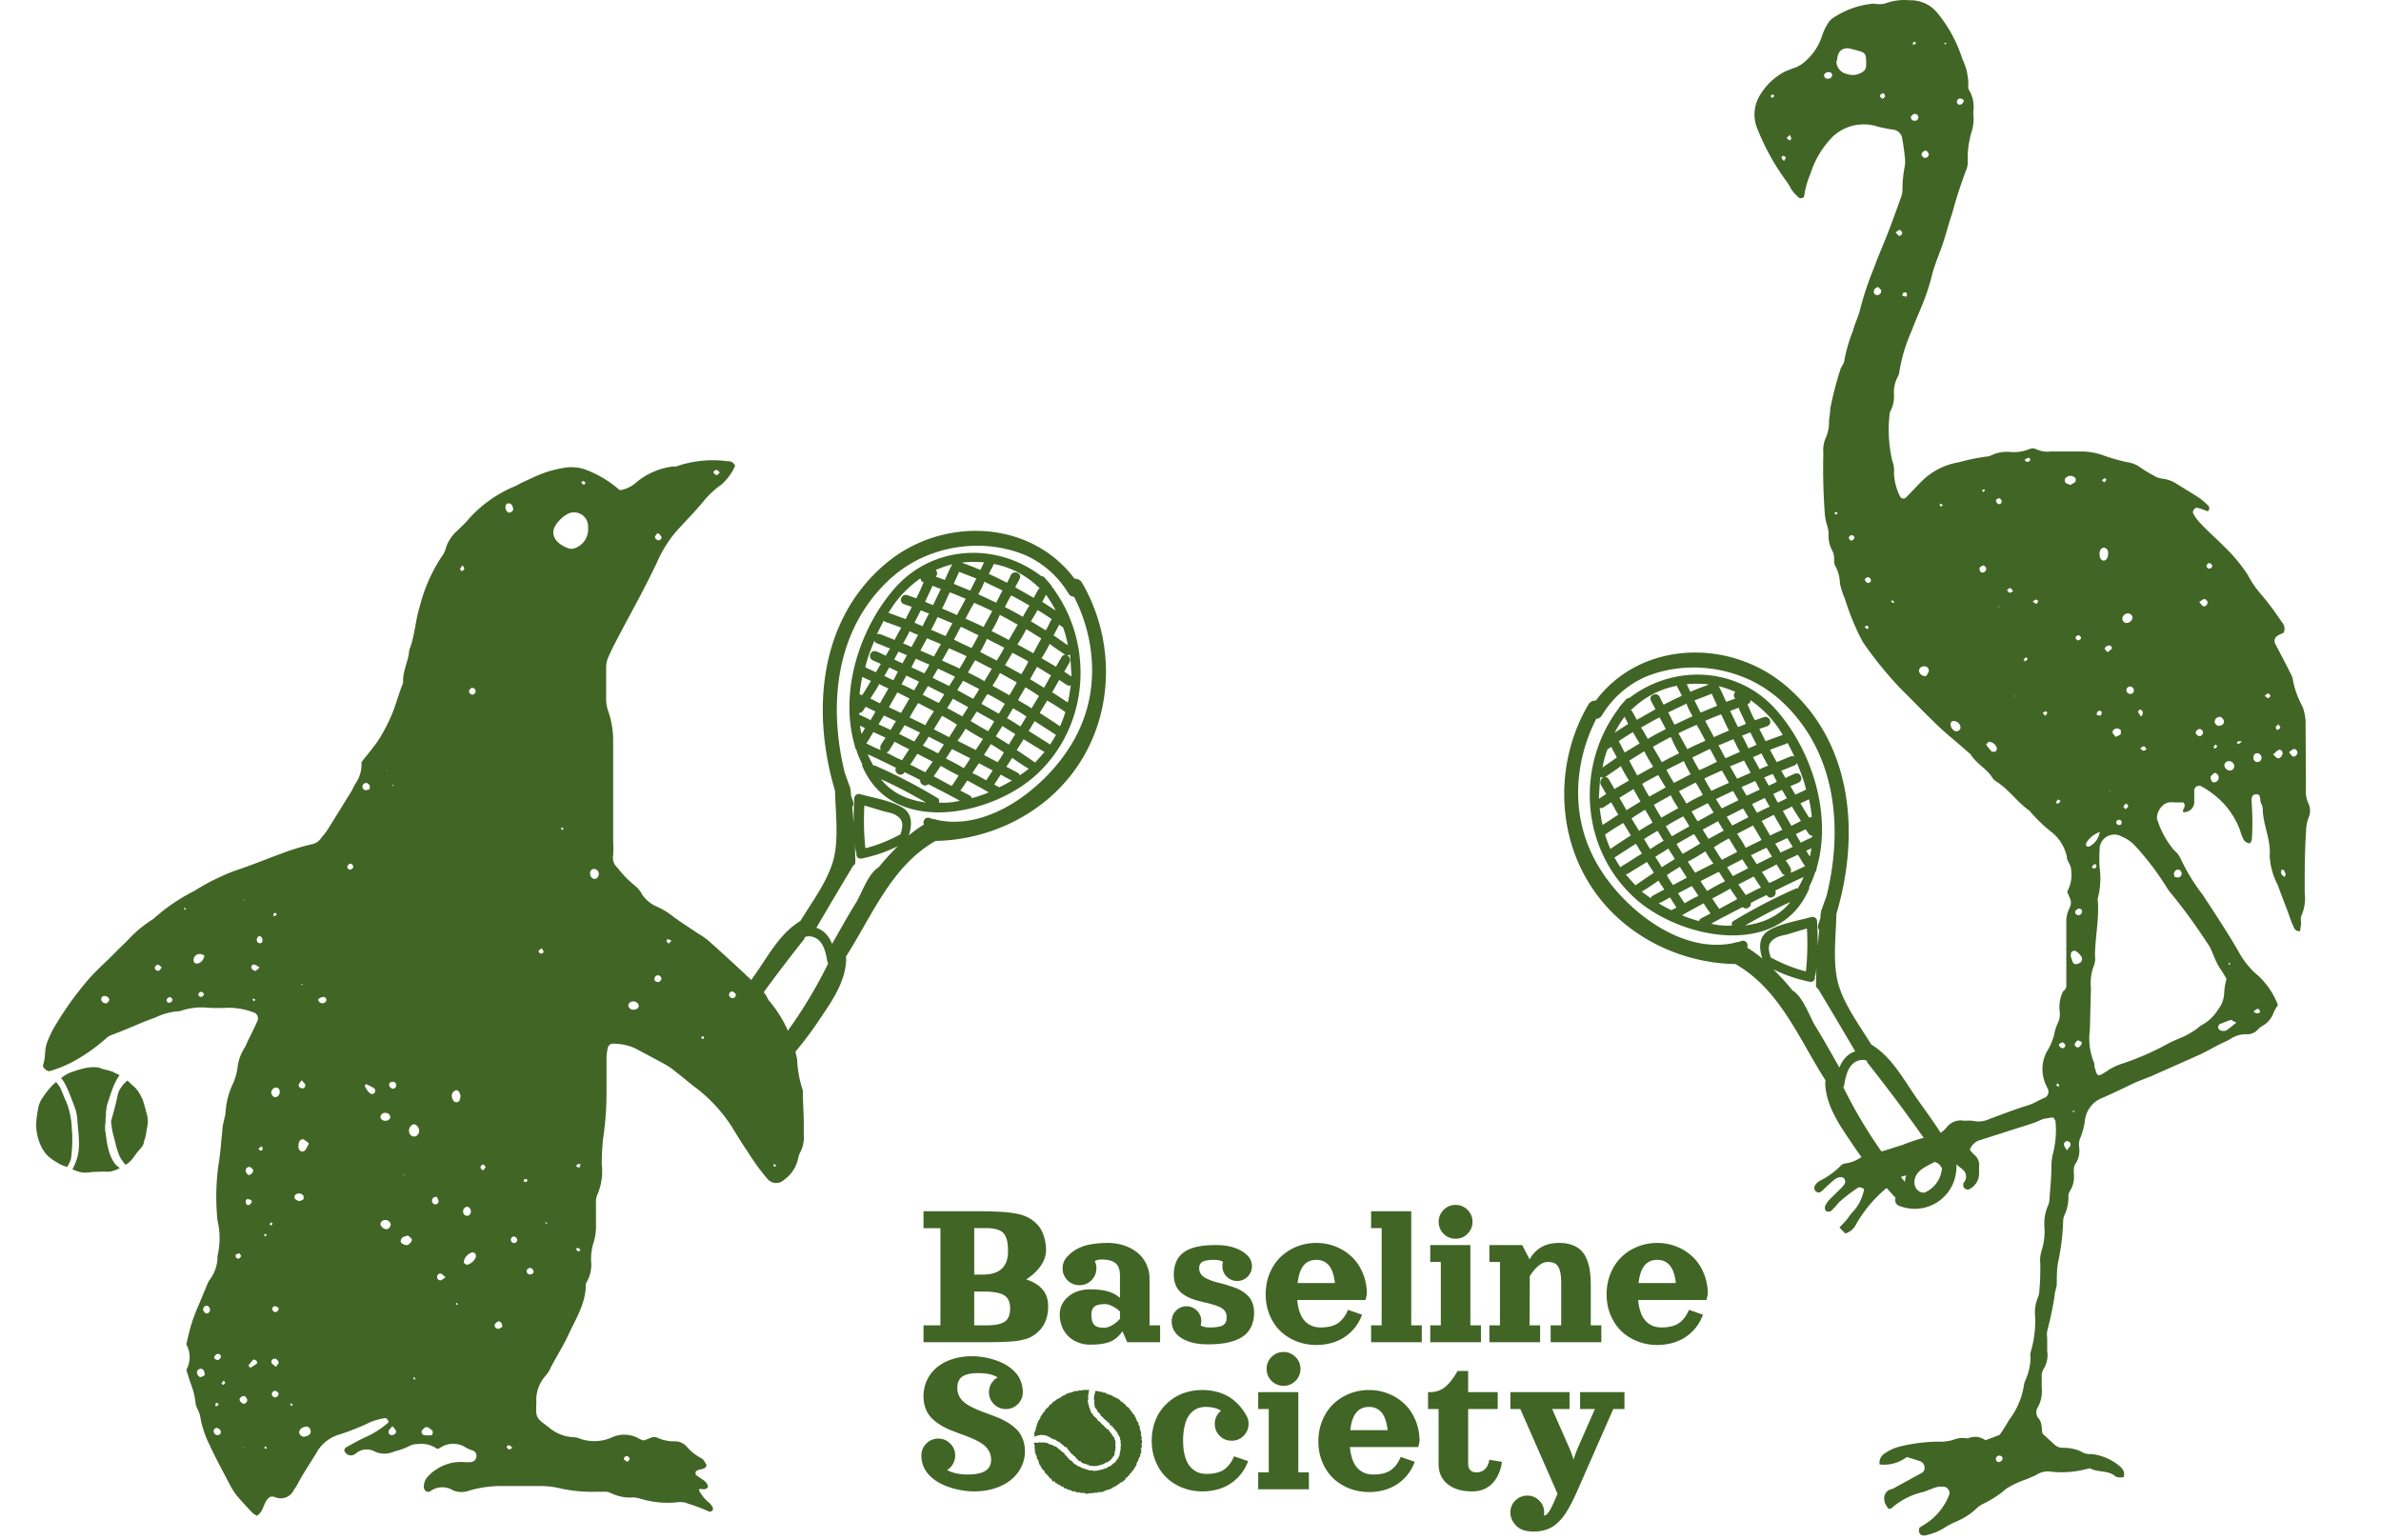
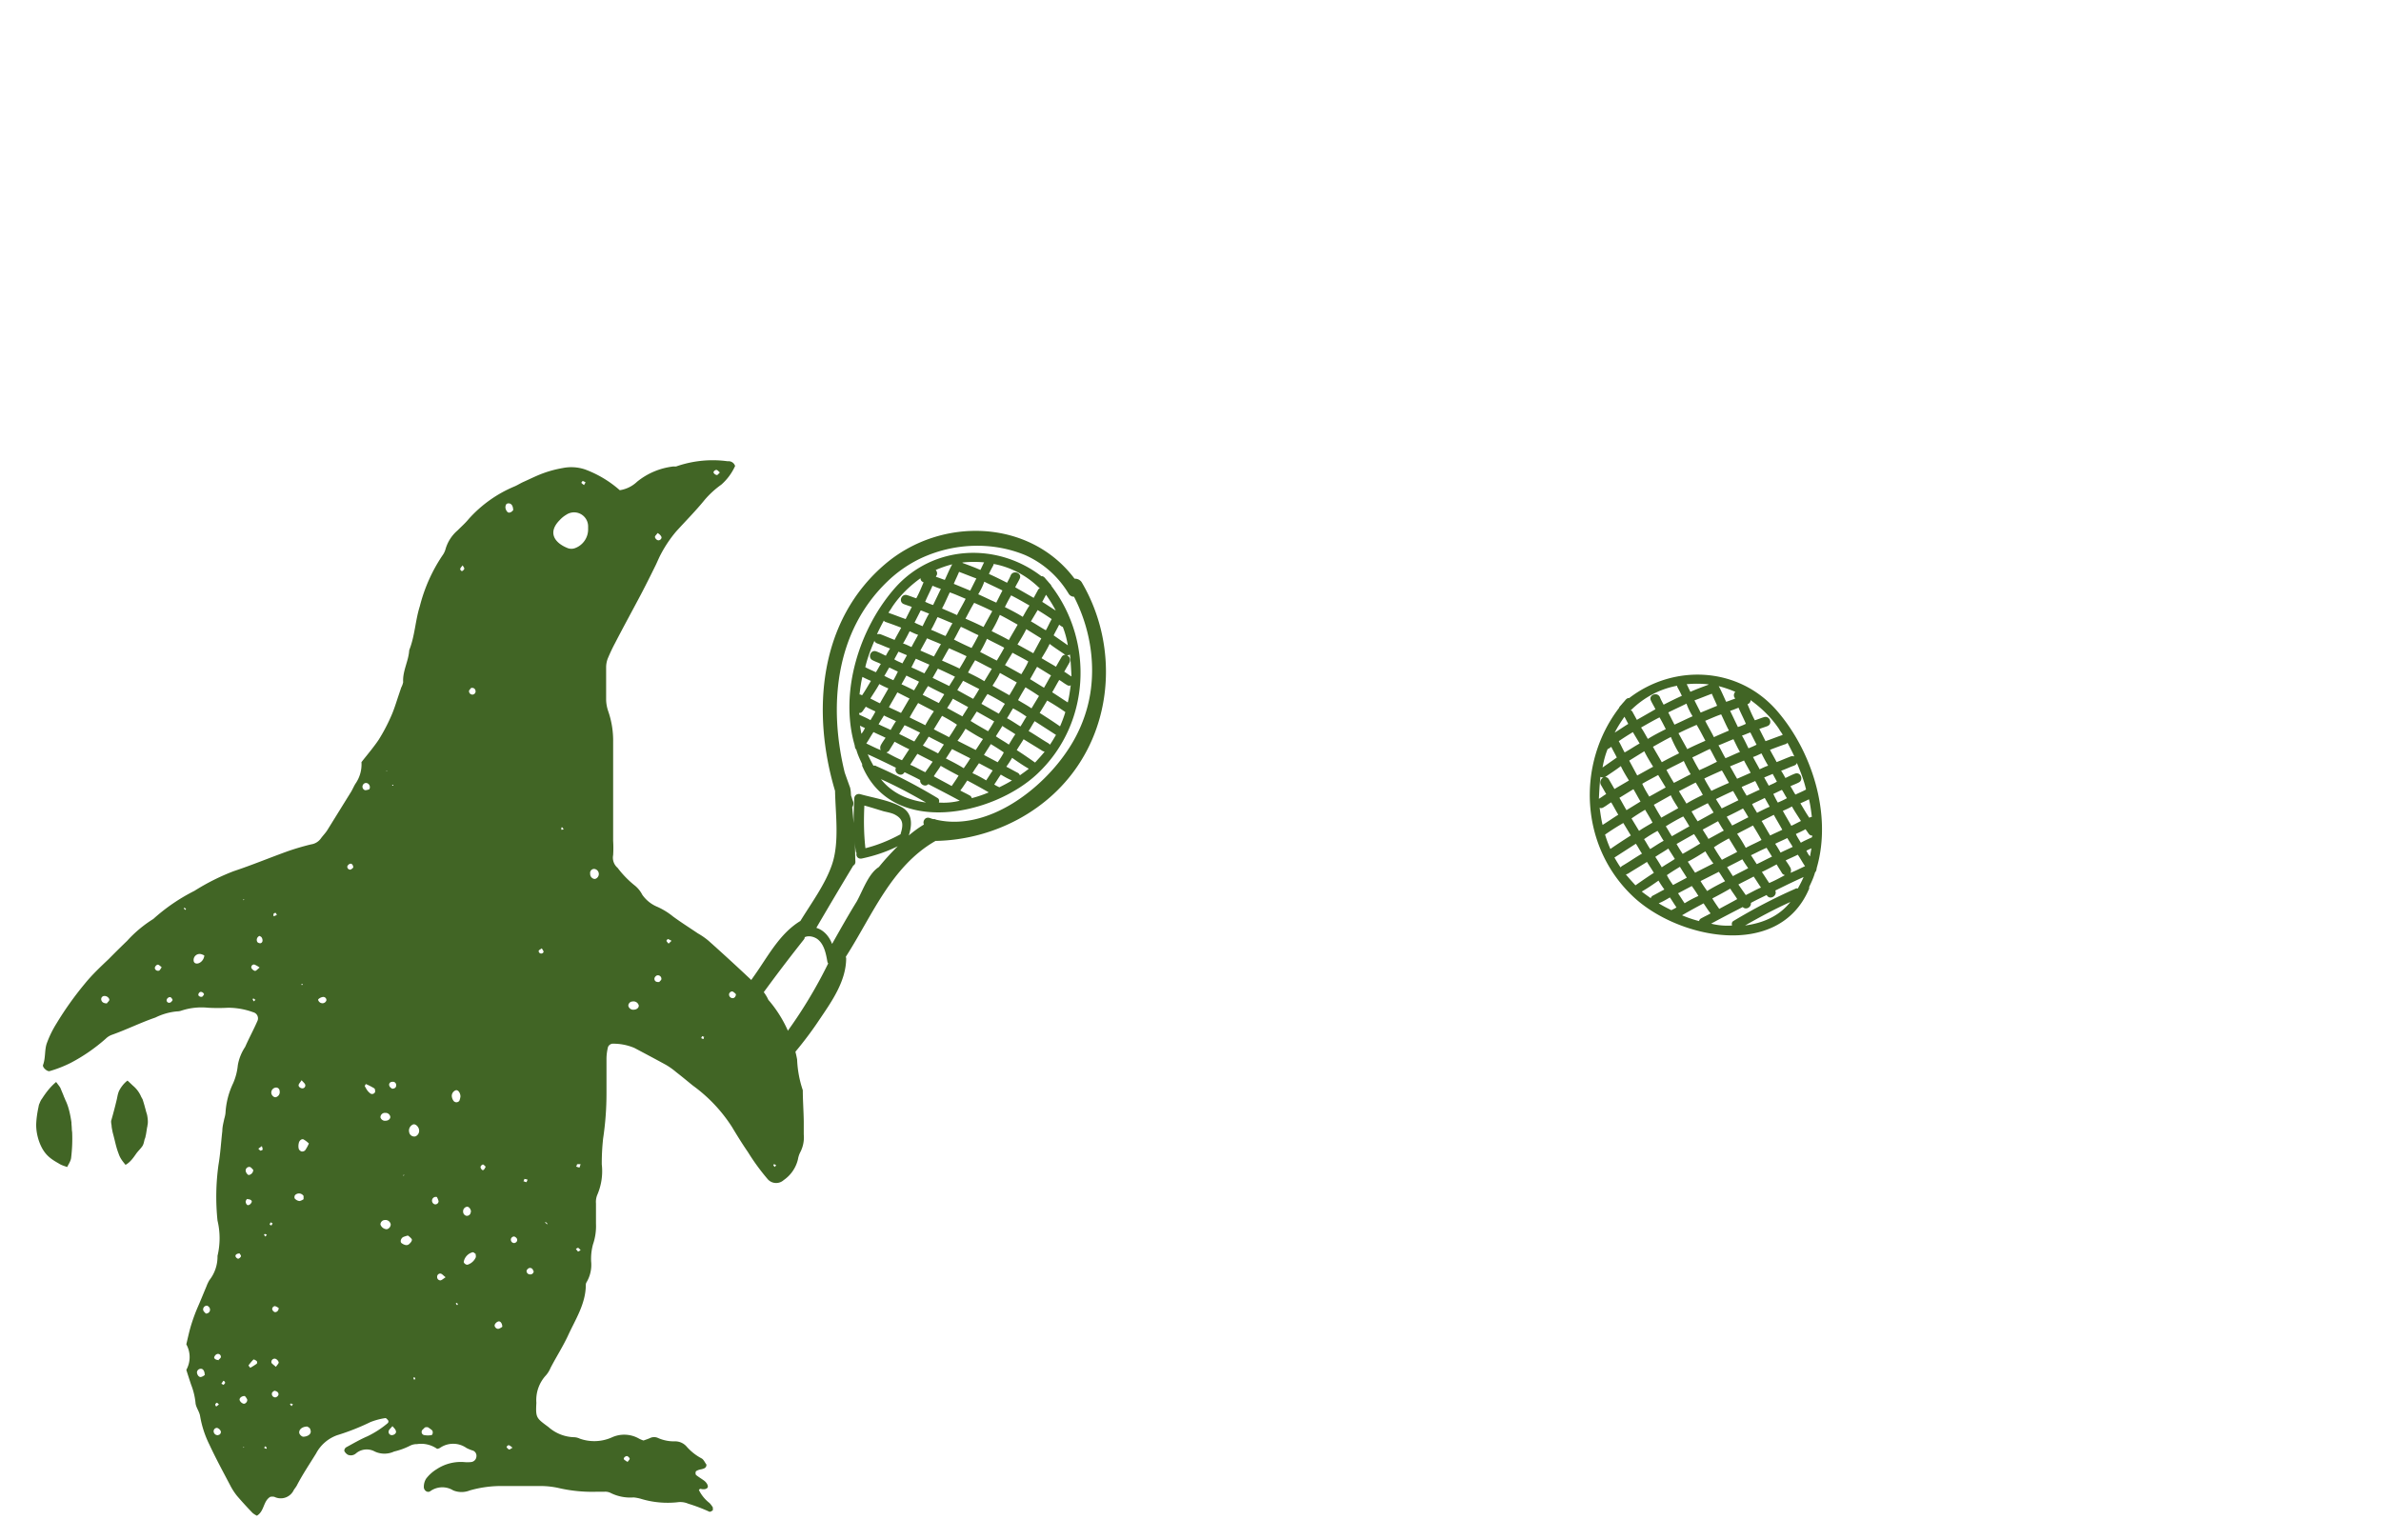
<svg xmlns="http://www.w3.org/2000/svg" width="388" height="251" fill="none">
  <path fill="#416525" d="M104.86 234.743c.335-.118.709-.236 1.063-.395a1.515 1.515 0 0 1 1.339 0 6.435 6.435 0 0 0 2.719.534 2.476 2.476 0 0 1 1.871.808 8.572 8.572 0 0 0 2.482 1.974c.355.197.552.71.788 1.006 0 .592-.473.672-.867.77v.001c-.302.042-.59.15-.847.315a.714.714 0 0 0 0 .593c.414.335.887.612 1.32.927.433.316.749.868.571 1.145-.177.276-.67.316-1.044.217a.496.496 0 0 0-.236 0s0 .098-.138.158a6.03 6.03 0 0 0 1.734 2.131c.211.221.396.467.551.731v.434c0 .06-.472.336-.571.257v-.001a27.74 27.74 0 0 0-3.428-1.302 3.286 3.286 0 0 0-1.792-.237 15.027 15.027 0 0 1-5.772-.513 6.357 6.357 0 0 0-1.358-.276 7.15 7.15 0 0 1-3.822-.77 1.957 1.957 0 0 0-.906-.158h-1.162a24.362 24.362 0 0 1-6.442-.632 13.704 13.704 0 0 0-2.521-.295h-6.303a18.627 18.627 0 0 0-5.516.71 3.602 3.602 0 0 1-2.718 0 3.364 3.364 0 0 0-3.723.118c-.473.355-1.123-.138-1.063-.75h-.001a2.45 2.45 0 0 1 .375-1.283 6.308 6.308 0 0 1 1.713-1.539 7.157 7.157 0 0 1 4.432-1.165c.387.04.776.04 1.162 0a.965.965 0 0 0 .887-.907.91.91 0 0 0-.532-.948 6.492 6.492 0 0 1-1.083-.434 3.78 3.78 0 0 0-4.353 0 1.41 1.41 0 0 1-.434.138 4.504 4.504 0 0 0-3.29-.77 2.36 2.36 0 0 0-1.122.257 11.44 11.44 0 0 1-2.6.947c-1 .465-2.153.465-3.152 0a2.714 2.714 0 0 0-3.053.296 1.258 1.258 0 0 1-1.32.237 1.427 1.427 0 0 1-.591-.631.693.693 0 0 1 .276-.573c1.162-.631 2.304-1.303 3.506-1.816a15.684 15.684 0 0 0 3.29-2.132.393.393 0 0 0 .098-.414c-.118-.158-.354-.434-.473-.415-.836.124-1.656.343-2.442.652a37.37 37.37 0 0 1-5.397 2.131 6.271 6.271 0 0 0-3.467 3.001c-1.064 1.717-2.187 3.394-3.113 5.171-.138.276-.354.513-.512.77a2.344 2.344 0 0 1-3.171 1.105 1.823 1.823 0 0 0-.65 0c-1.182.691-.946 2.329-2.187 3.079a3.364 3.364 0 0 1-.709-.454 66.693 66.693 0 0 1-2.521-2.763 10.086 10.086 0 0 1-1.123-1.737c-1.162-2.211-2.344-4.382-3.388-6.632a16.62 16.62 0 0 1-1.517-4.658c-.118-.75-.709-1.441-.748-2.171a11.124 11.124 0 0 0-.71-2.921c-.275-.81-.531-1.619-.787-2.428a4.289 4.289 0 0 0 0-4.164c.275-1.165.511-2.29.866-3.395.354-1.105.69-1.973 1.063-2.822.375-.849.887-2.131 1.34-3.198a6.39 6.39 0 0 1 .493-1.046 6.185 6.185 0 0 0 1.32-3.947 12.399 12.399 0 0 0 0-5.764 37.687 37.687 0 0 1 .157-9.059c.316-1.836.414-3.691.63-5.546 0-.691.197-1.382.316-1.974.091-.297.157-.6.197-.908a12.88 12.88 0 0 1 1.26-4.914 9.698 9.698 0 0 0 .75-2.902 7.752 7.752 0 0 1 1.2-3c.611-1.402 1.36-2.763 1.97-4.165a1.029 1.029 0 0 0-.67-1.48 11.933 11.933 0 0 0-4.096-.73 29.867 29.867 0 0 1-3.25 0 10.481 10.481 0 0 0-4.354.473 2.103 2.103 0 0 1-.69.119 10.012 10.012 0 0 0-3.545 1.006c-2.423.83-4.708 1.974-7.111 2.823-.36.135-.69.343-.965.612a28.518 28.518 0 0 1-5.713 3.947 19.892 19.892 0 0 1-3.427 1.342c-.394.139-1.241-.631-1.084-1.006.414-1.125.236-2.329.571-3.415a16.792 16.792 0 0 1 1.616-3.335 53.078 53.078 0 0 1 4.59-6.454c1.162-1.441 2.52-2.724 3.939-4.066.965-.987 1.97-1.974 2.974-2.941a20.08 20.08 0 0 1 4.275-3.573 30.313 30.313 0 0 1 6.697-4.579 36.132 36.132 0 0 1 6.422-3.217c2.915-.967 5.771-2.152 8.667-3.198a40.615 40.615 0 0 1 3.94-1.164 2.36 2.36 0 0 0 1.595-.987c.316-.434.71-.829 1.005-1.282l3.939-6.356c.236-.415.414-.829.65-1.223v-.001a5.536 5.536 0 0 0 1.005-3.553c1.024-1.303 1.97-2.408 2.797-3.632a28.765 28.765 0 0 0 1.97-3.71c.452-.987.768-1.974 1.122-3.06l.59-1.756h.002a3.34 3.34 0 0 0 .314-.868c-.118-1.816.887-3.435.985-5.211.926-2.309.985-4.836 1.734-7.184a26.39 26.39 0 0 1 3.664-8.23c.232-.308.406-.656.512-1.027a6.299 6.299 0 0 1 1.97-3.08c.61-.611 1.26-1.184 1.792-1.835a20.7 20.7 0 0 1 7.525-5.349c.492-.217.946-.513 1.438-.73 1.064-.474 2.108-1.006 3.191-1.401a18.509 18.509 0 0 1 3.19-.849 7.04 7.04 0 0 1 3.665.237 18 18 0 0 1 5.633 3.375 5.213 5.213 0 0 0 2.817-1.382 11.467 11.467 0 0 1 5.909-2.487c.152.01.303.01.454 0a18.027 18.027 0 0 1 8.41-.848 1.123 1.123 0 0 1 1.202.77 8.952 8.952 0 0 1-2.246 3.039 14.907 14.907 0 0 0-2.718 2.487c-1.457 1.796-3.093 3.434-4.648 5.152a20.4 20.4 0 0 0-2.463 3.651c-.374.69-.649 1.42-1.004 2.112-.749 1.52-1.517 3.06-2.305 4.559-1.379 2.605-2.797 5.191-4.195 7.895-.433.81-.828 1.658-1.182 2.507a4.063 4.063 0 0 0-.256 1.361v5.369c.02.618.134 1.23.334 1.816.563 1.617.836 3.321.808 5.033v16.106c.049.775.049 1.553 0 2.329a2.174 2.174 0 0 0 .728 2.072c.83 1.1 1.796 2.089 2.877 2.941.472.399.86.89 1.142 1.441a5.6 5.6 0 0 0 2.462 1.973c.92.41 1.781.941 2.561 1.579 1.32.968 2.699 1.836 4.038 2.744.606.342 1.18.738 1.714 1.184a333.962 333.962 0 0 1 7.702 7.086 6.583 6.583 0 0 1 1.97 2.349c.054.149.142.284.256.394a20.17 20.17 0 0 1 3.723 6.651c.361.933.631 1.898.807 2.883a17.83 17.83 0 0 0 .926 5.012c0 1.698.138 3.415.157 5.112v2.112h.001a5.224 5.224 0 0 1-.591 2.921 3.95 3.95 0 0 0-.355 1.106 5.7 5.7 0 0 1-2.324 3.394 1.83 1.83 0 0 1-2.679-.236 35.302 35.302 0 0 1-3.132-4.303c-.926-1.342-1.793-2.743-2.62-4.125a24.94 24.94 0 0 0-6.362-6.731c-.907-.73-1.793-1.48-2.719-2.191a11.422 11.422 0 0 0-1.694-1.203c-1.694-.928-3.408-1.836-5.121-2.744a8.789 8.789 0 0 0-3.625-.691.928.928 0 0 0-.67.513 8.22 8.22 0 0 0-.255 1.836v5.606a49.486 49.486 0 0 1-.552 7.519 36.892 36.892 0 0 0-.216 4.185 9.75 9.75 0 0 1-.75 5.013 3.048 3.048 0 0 0-.196 1.362v3.277a9.212 9.212 0 0 1-.493 3.414c-.24.9-.339 1.832-.295 2.763a5.558 5.558 0 0 1-.73 3.356.812.812 0 0 0-.137.434c0 3.059-1.655 5.586-2.876 8.23-.847 1.836-1.97 3.573-2.876 5.329a4.445 4.445 0 0 1-.728 1.185 5.926 5.926 0 0 0-1.576 4.5c-.138 2.467 0 2.487 1.97 3.947a6.575 6.575 0 0 0 4.235 1.658c.307.023.608.103.886.237a7.046 7.046 0 0 0 5.18-.197 4.852 4.852 0 0 1 4.472.197c.227.118.465.217.709.296h.001zM95.838 86.177v-.316a2.294 2.294 0 0 0-1.97-2.346 2.28 2.28 0 0 0-1.595.372 4.55 4.55 0 0 0-1.064.868c-1.97 1.974-.926 3.692 1.339 4.58.363.128.76.128 1.123 0a3.258 3.258 0 0 0 2.167-3.158zm-28.484 97.048c-.526.194-.817.76-.67 1.302a.83.83 0 0 0 1.025.652.988.988 0 0 0 .571-1.125c-.098-.474-.552-.908-.926-.829zm-17.02 3.118a4.174 4.174 0 0 0-.885-.671c-.316-.119-.71.217-.768.651a1.974 1.974 0 0 0 0 .889.75.75 0 0 0 .472.434.672.672 0 0 0 .591-.217 6.93 6.93 0 0 0 .59-1.086zm27.224 18.04c-.158-.098-.355-.336-.532-.316a1.971 1.971 0 0 0-1.457 1.56c0 .236.413.552.67.453h-.001a2.169 2.169 0 0 0 1.3-1.203 1.26 1.26 0 0 0-.04-.494h.06zm-27.48 28.087c-.866 0-1.437.533-1.3 1.105a.967.967 0 0 0 .592.553c.728 0 1.359-.395 1.26-.948-.098-.553-.295-.533-.551-.71zm16.389-31.126a5.748 5.748 0 0 0-.748.237c-.355.178-.552.71-.316.967.216.18.473.302.749.355.138 0 .295 0 .453-.118.157-.119.67-.592.472-.889-.174-.214-.38-.4-.61-.552zm8.569-22.619c0-.631-.374-1.125-.729-1.065v-.001a.968.968 0 0 0-.67 1.086c.038.227.126.442.256.632a.592.592 0 0 0 .965 0c.09-.229.15-.468.178-.711v.059zm-41.74-23.014a1.967 1.967 0 0 0-.434-.197.983.983 0 0 0-1.3 1.085.47.47 0 0 0 .237.355c.532.277 1.418-.335 1.497-1.243zm36.403 76.857c-.276 0-.453 0-.552.139-.098.138-.394.316-.414.493a.512.512 0 0 0 .453.671 3.34 3.34 0 0 0 1.084 0c.276 0 .335-.632.118-.81v.001a5.293 5.293 0 0 0-.69-.494zm-7.013-33.751a.731.731 0 0 0-.69.731c.153.442.559.747 1.025.77a.829.829 0 0 0 .65-.79.867.867 0 0 0-.985-.711zm20.94-115.66c0-.672-.257-1.106-.71-1.125-.453-.02-.512.276-.551.572-.04.296.256 1.026.67.927.413-.098.452-.296.59-.374zm-38.708 95.647a.849.849 0 0 0 .65-1.007.572.572 0 0 0-.552-.572.827.827 0 0 0-.807.868c.02.376.394.75.709.711zm14.694-2.151-.177.316v-.001c.132.268.283.525.453.77.144.178.31.337.492.474a.53.53 0 0 0 .75-.277c0-.197 0-.512-.158-.591a10.862 10.862 0 0 0-1.36-.691zm37.21-35.054a.652.652 0 0 0-.65.77.829.829 0 0 0 .61.848c.315.099.728-.256.788-.651a.83.83 0 0 0-.749-.967zm7.268 22.244a.887.887 0 0 0-1.064-.632c-.394 0-.728.474-.61.789a.824.824 0 0 0 .925.533c.433-.02.788-.335.749-.69zM62.724 181.35a.73.73 0 0 0-.729.73.77.77 0 0 0 .867.553c.453 0 .808-.355.729-.691a.768.768 0 0 0-.906-.572l.04-.02zm14.026 16.126c0-.395-.296-.829-.63-.829h-.001a.749.749 0 0 0-.65.809c0 .32.22.598.532.671a.63.63 0 0 0 .709-.631l.04-.02zm-27.282-2.053v-.533a.887.887 0 0 0-1.38-.138c-.117.138-.157.533 0 .612.196.21.464.337.75.355.226-.06.439-.161.63-.296zm-8.194-4.776c-.138-.119-.296-.375-.532-.474a.593.593 0 0 0-.71.612.99.99 0 0 0 .453.691c.355 0 .769-.316.789-.829zm40.578 25.56c0-.513-.296-.948-.63-.868v-.001a.965.965 0 0 0-.591.514c-.138.335.256.75.61.691.224-.071.431-.185.61-.336zm-41.366 6.316.296.375c.366-.205.72-.429 1.064-.671a.437.437 0 0 0 0-.415c-.158-.138-.473-.316-.552-.256-.295.3-.564.623-.808.967zm4.452.257c.217-.356.512-.592.473-.79a.892.892 0 0 0-.552-.573.532.532 0 0 0-.61.691c.177.217.433.376.748.672h-.059zm-11.583 1.243c0-.572-.256-.987-.63-.967a.63.63 0 0 0-.63.553c0 .375.295.848.65.789a1.54 1.54 0 0 0 .67-.375h-.06zm6.481 3.474c-.512 0-.906.395-.768.711v-.001a.984.984 0 0 0 .591.533c.335.099.729-.375.611-.71a2.071 2.071 0 0 0-.375-.533h-.059zm24.09 4.934c-.275.336-.551.553-.59.79a.53.53 0 0 0 .492.651c.374 0 .807-.296.69-.672-.119-.374-.277-.434-.532-.769h-.06zm-3.742-103.818a.692.692 0 0 0-.237-.928.553.553 0 0 0-.788.198.593.593 0 0 0 .335.888c.238-.005.473-.059.69-.158zm-17.886 23.902a.692.692 0 0 0-.355 1.007c.145.145.35.212.552.178.335-.139.335-.494.217-.79-.118-.296-.256-.276-.414-.395zm0 5.152a3.763 3.763 0 0 0-.867-.493.454.454 0 0 0-.473.552c.12.239.335.418.592.493.196.02.413-.296.768-.552h-.02zm65.161 2.348c0-.098.295-.256.315-.434a.573.573 0 0 0-.709-.631.732.732 0 0 0-.414.453c-.059.494.316.691.808.612zm-90.02 3.494c0-.138.354-.336.374-.572.02-.237-.316-.632-.768-.632a.513.513 0 0 0-.552.553c.04.394.355.671.946.651zm35.751-.493a.51.51 0 0 0-.551-.553 1.4 1.4 0 0 0-.749.355c-.157.138.158.572.434.632a.664.664 0 0 0 .526-.032.667.667 0 0 0 .34-.402zm18.005 32.053a.616.616 0 0 0-.769.415.618.618 0 0 0 .414.769.53.53 0 0 0 .63-.513 3.175 3.175 0 0 0-.275-.671zm1.418 13.066c-.374-.276-.572-.552-.808-.591v-.001a.511.511 0 0 0-.57.533.532.532 0 0 0 .55.572c.217-.039.454-.256.828-.513zm-39.062 5.922c.532 0 .788-.474.63-.868v-.001a.727.727 0 0 0-.453-.414.608.608 0 0 0-.61.749c.078.237.335.415.433.553v-.019zm11.247 12.573c-.118 0-.354.158-.452.316v-.001a.553.553 0 0 0 .551.769.686.686 0 0 0 .473-.394c.078-.316-.138-.573-.572-.671v-.019zm-9.258 7.223a.493.493 0 0 0 .434-.632.987.987 0 0 0-.591-.533c-.316 0-.532.198-.571.513v.001a.653.653 0 0 0 .729.67v-.019zm71.623-146.991c-.217.296-.414.454-.433.612-.02.158.216.533.532.572.315.04.63-.316.512-.572-.118-.257-.316-.434-.611-.612zm-30.414 25.244c0 .118-.296.296-.316.474a.552.552 0 0 0 .552.611.53.53 0 0 0 .512-.611c-.079-.356-.295-.534-.748-.474zm-19.185 29.271c0-.395-.236-.711-.532-.612a.748.748 0 0 0-.434.414.473.473 0 0 0 .532.533c.164-.084.31-.198.434-.335zM26.34 157.601c-.236-.158-.394-.355-.59-.395-.197-.04-.571.316-.512.612a.532.532 0 0 0 .729.336c.153-.163.28-.35.373-.553zm93.586 4.421a1.94 1.94 0 0 0-.512-.434c-.256-.119-.611.197-.611.454a.594.594 0 0 0 .513.612c.295.059.591-.198.61-.632zm-70.775 14.013c-.236.375-.472.573-.492.81-.02.237.276.493.59.513h.001a.474.474 0 0 0 .493-.572c-.04-.217-.316-.415-.591-.751zm14.735 1.382c.532 0 .709-.296.67-.631a.53.53 0 0 0-.63-.494c-.355 0-.591.296-.493.612.098.316.335.395.453.513zM40.25 195.379v-.001c-.096.118-.17.251-.217.395 0 .296.178.671.453.612a.729.729 0 0 0 .473-.395c.216-.276-.079-.572-.63-.572l-.08-.039zm43.61 7.164a.493.493 0 0 0 .395-.652.786.786 0 0 0-.473-.394c-.276 0-.552.237-.532.553a.535.535 0 0 0 .69.493h-.08zm3.034 4.579a.537.537 0 0 0-.203-.39.527.527 0 0 0-.427-.103.766.766 0 0 0-.453.434.553.553 0 0 0 .512.612.55.55 0 0 0 .65-.553h-.08zm-41.464 6.059a1.81 1.81 0 0 0-.611-.335c-.276 0-.552.316-.433.592a.652.652 0 0 0 .433.395c.315-.02.551-.217.61-.652zm-9.85 8.507c0-.118.375-.316.414-.533a.474.474 0 0 0-.57-.513.69.69 0 0 0-.454.395c-.197.236.06.552.552.592l.059.059zm66.678 16.56c.158-.217.374-.415.355-.553a.75.75 0 0 0-.433-.415c-.296 0-.65.336-.493.553.159.135.33.254.513.355l.058.06zm-63.21-33.988c-.374 0-.729.178-.67.474a.649.649 0 0 0 .433.394.746.746 0 0 0 .454-.394c.039-.139-.158-.356-.217-.474zm40.105-14.132c-.178-.138-.335-.375-.473-.356-.138.02-.335.218-.374.375-.04.158.256.672.473.513.217-.157.236-.315.374-.532zm-36.48-3.356-.572.415c.098.131.218.245.355.335 0 0 .354-.118.354-.197a2.43 2.43 0 0 0-.137-.553zm76.703-18.869c.178-.237.414-.415.375-.553v.001a.693.693 0 0 0-.434-.415c-.098 0-.394.257-.374.395.02.138.335.336.433.572zm-91.24-4.934c-.158-.375-.355-.592-.67-.415a.575.575 0 0 0-.316.454.414.414 0 0 0 .61.356c.179-.06.277-.277.376-.395zm5.121-.928c-.118-.355-.532-.513-.749-.316-.216.198-.216.434-.138.533a.57.57 0 0 0 .533.178c.157-.04.255-.276.354-.395zm55.036-7.5c-.236.178-.492.277-.512.415a.414.414 0 0 0 .788.197c.04-.158-.138-.355-.276-.612zm21.136-1.223a2.784 2.784 0 0 0-.611-.297s-.236.237-.216.316c.101.158.22.303.354.434l.473-.453zM75.391 92.132c-.197.257-.354.395-.394.573-.04.177.119.217.197.335.08.119.394-.158.453-.316.06-.158-.137-.355-.275-.631l.02.04zm41.918-15.139c-.217-.177-.355-.374-.532-.414-.178-.04-.611.237-.473.493a.747.747 0 0 0 .493.336c.138.04.275-.197.512-.415zM83.527 235.916c-.276-.198-.414-.356-.59-.395-.178-.04-.237.118-.355.197-.119.079.177.395.335.474.157.079.334-.139.61-.276zm11.09-32.173a1.973 1.973 0 0 0-.414-.414l-.354.178c.102.162.22.315.354.453 0 0 .217-.118.414-.217zm-49.66-54.968c-.138 0-.315 0-.374.157-.059.158 0 .257 0 .395l.532-.217-.158-.335zm-3.309 14.151c-.118 0-.216-.158-.315-.197-.098-.04-.177.098-.157.118.047.118.106.23.177.336l.295-.257zm72.765 5.922-.157.335c.118 0 .256.158.354.138.099-.019 0-.217.158-.335l-.355-.138zm-19.796 20.881a2.246 2.246 0 0 0-.591 0s0 .237-.157.355h-.001c.181.086.374.146.572.178 0 0 .098-.316.177-.533zm-8.648 2.507a2.613 2.613 0 0 0-.531-.119s0 .237-.158.356c.164.076.336.136.512.177.071-.133.13-.271.177-.414zm-41.543 7.125-.335-.178c0 .118-.177.257-.138.335v.001a.277.277 0 0 0 .296.158c.059-.099.177-.316.177-.316zm-.945 1.855a1.734 1.734 0 0 0-.335-.138s-.138.138-.119.158c.069.101.148.193.237.276l.217-.296zm31.202 11.369a1.736 1.736 0 0 0-.257-.277l-.157.119c.068.101.147.194.236.276 0 0 .079-.157.138-.197l.04.079zm-6.993 12.197a2.344 2.344 0 0 0-.118-.335h-.178v.336l.296-.001zm-31.222.908c0-.118.216-.236.216-.355 0-.118-.137-.316-.295-.316l-.315.474.394.197zm-1.084 2.901c-.098 0-.276.158-.295.237-.02.079 0 .257.157.375l.433-.336-.295-.276zm12.35.237-.354-.119s-.138.139-.118.158l.256.277.217-.316zm-4.707 7.086v.001c.099.07.204.13.315.177 0 0 .118 0 .118-.138a1.205 1.205 0 0 0-.197-.276l-.236.236zM95.424 78.61a2.14 2.14 0 0 0-.473-.237s-.236.277-.217.316c.136.13.28.248.433.356l.257-.435zm-6.245 120.752-.276-.236s-.118.138 0 .158c.09.08.176.166.257.256l.02-.178zm37.308-9.454a1.497 1.497 0 0 0-.334-.197s-.158.118-.138.138c.06.113.133.219.216.316l.256-.257zm-34.65-54.732a1.758 1.758 0 0 0-.176-.335h-.178c-.01.125-.01.25 0 .375l.355-.04zm-61.516 12.968-.256-.237-.119.138c.08.084.167.163.257.237l.118-.138zm9.494-1.619h-.157v.198l.157-.198zm9.495 13.816h-.177v.158c0 .02.098 0 .177 0v-.158zm13.79-34.757h-.119v.138l.119-.138zm2.797 65.884h-.158v.178l.158-.178zm-26.101 44.316h-.138v.158l.138-.158zm24.13-107.904a.818.818 0 0 0 0 .158h.138c.04 0 0-.099 0-.158h-.138z" />
  <path fill="#416525" d="M11.701 183.984a6.66 6.66 0 0 0-.03-.552 7.46 7.46 0 0 1-.03-.551c-.166-1.087-.4-2.341-.884-3.402a6.262 6.262 0 0 1-.232-.539c-.057-.119-.111-.23-.17-.412l-.535-1.284c-.025-.038-.244-.376-.348-.479a2.611 2.611 0 0 0-.177-.247.57.57 0 0 0-.056-.077l-.096-.12-.116.1c-.77.666-1.447 1.48-2.185 2.625-.173.215-.273.455-.361.667-.035.085-.07.168-.116.267a3.79 3.79 0 0 0-.094.434c-.2.924-.321 1.793-.363 2.582-.07 1.293.262 2.785.889 3.993.71 1.367 1.642 1.969 2.78 2.61.353.232.703.351 1.074.476l.296.102.06-.115c.035-.066.068-.132.095-.188.205-.353.422-.763.482-1.134.176-1.461.232-2.803.173-4.242a4.557 4.557 0 0 1-.056-.513v-.001z" />
-   <path fill="#416525" d="M19.18 190.078a3.712 3.712 0 0 1-.346-.303c-1.16-1.432-1.422-3.525-1.633-5.218a4.458 4.458 0 0 1 .003-1.695v-.518c0-.103.012-.196.026-.294.014-.104.03-.212.03-.339l-.002-.385c.055-.501.11-1.019.271-1.52l.204-.62c.43-1.324.874-2.693 1.645-3.831l.1-.149-.158-.079c-.12-.06-.243-.119-.398-.193l-.316-.149a2.535 2.535 0 0 0-.388-.201l-.117-.011c-.272-.11-.544-.171-.807-.231a6.947 6.947 0 0 1-.542-.138c-.1-.02-.202-.063-.311-.108-.117-.048-.238-.098-.371-.125-1.49-.234-2.814.208-4.216.675l-.08.027a4.63 4.63 0 0 0-1.194.568c-.193.099-.467.335-.495.355l-.14.099.112.132c.095.112.19.225.266.328.503.809.9 1.793 1.262 2.729.065.179.154.408.25.653.158.406.336.865.445 1.202.25.733.317 1.602.38 2.442.023.301.046.597.077.88.172 1.728.289 3.549-.338 5.141l-.011.056a.557.557 0 0 1-.072.192l-.026.026-.01.035c-.057.175-.11.34-.227.525a6.31 6.31 0 0 1-.17.363l-.076.149.15.066c.41.177.864.355 1.414.449.159.024.318.033.476.033.309 0 .614-.035.913-.07.178-.021.356-.042.523-.054.255 0 .522-.013.783-.025.419-.019.81-.023 1.128-.011.25.01.485.019.771-.014a5.737 5.737 0 0 0 1.336-.458l.22-.104-.188-.158a6.084 6.084 0 0 0-.152-.124z" />
  <path fill="#416525" d="m23.98 181.721-.003-.01a11.02 11.02 0 0 0-.179-.597 6.722 6.722 0 0 0-.123-.479l-.054-.188-.086-.322a26.08 26.08 0 0 0-.29-.956 5.084 5.084 0 0 0-.153-.281 3.363 3.363 0 0 1-.101-.185l-.014-.042a4.762 4.762 0 0 0-1.296-1.724c-.087-.08-.186-.174-.294-.277-.158-.151-.335-.32-.518-.485l-.092-.083-.098.077c-.487.387-.92.925-1.256 1.562-.17.352-.246.726-.319 1.087a9.51 9.51 0 0 1-.082.383 75.565 75.565 0 0 1-.878 3.35c-.096.157.015.729.039.846.002.251.056.518.108.777.022.111.044.221.064.341.177.648.293 1.127.386 1.512.177.725.293 1.205.62 2.065.217.63.587 1.112 1.014 1.633l.083.101.214-.134c.654-.434 1.12-1.108 1.567-1.756.131-.174.282-.344.428-.509.2-.226.408-.459.574-.718.142-.255.203-.525.263-.786l.056-.244c.05-.101.094-.239.144-.393l.007-.049c0-.102.01-.131.002-.123l.03-.032.01-.044c.054-.252.092-.503.132-.769.027-.178.055-.365.09-.566a.834.834 0 0 0 .051-.303c.133-.486.051-1.12-.047-1.679zm145.087-55.647c-7.206 6.826-23.559 10.31-28.505-1.13-.098-.133-.051-.292-.077-.437-.359-.763-.719-1.526-.933-2.314-.099-.132-.197-.265-.223-.411l-.064-.364c-2.5-8.643.782-18.983 6.531-25.553 6.255-7.108 16.693-7.522 23.905-1.962.218-.039.39.081.574.274.197.265.466.518.664.784.085.06.098.133.184.192.098.133.184.193.209.339 6.929 9.063 6.362 22.453-2.265 30.581v.001zm4.537-10.035a38.955 38.955 0 0 0-2.96-1.881l-1.22 2.018c1.1.707 2.201 1.414 3.315 2.193.321-.733.629-1.538.865-2.33zm.883-4.36c-.206.111-.437.077-.694-.103-.415-.227-.771-.54-1.186-.767-.407.673-.741 1.332-1.148 2.005.843.527 1.7 1.126 2.543 1.653.223-.865.348-1.863.485-2.788zm-.132-5.008a.862.862 0 0 1-.827-.004c-.856-.6-1.7-1.127-2.484-1.739-.381.818-.848 1.576-1.315 2.334.758.467 1.589.921 2.347 1.388.287-.501.574-1.002.921-1.589.527-.844 1.726-.004 1.285.9l-.861 1.503c.415.227.771.54 1.186.767-.06-1.191-.12-2.382-.252-3.56zm-3.896-9.748c-.228.415-.394.745-.622 1.16.758.467 1.444.947 2.202 1.414-.459-.895-.977-1.705-1.58-2.574zm-10.091-5.279a17.974 17.974 0 0 0-3.525.021l.013.073c.963.355 1.927.71 2.903 1.14.228-.416.382-.818.609-1.234zm-7.736 2.115c-.059.085-.12.171-.107.244.476.141.964.355 1.439.497.382-.818.75-1.709 1.204-2.54-.933.24-1.781.54-2.689.925.184.193.321.544.153.874zm-8.61 7.375c-.394.745-.788 1.49-1.11 2.222.146-.025.291-.051.523-.017.805.309 1.537.63 2.342.939.335-.66.741-1.332 1.076-1.992a63.308 63.308 0 0 0-2.489-.913.577.577 0 0 1-.342-.239zm-3.959 12.034a.571.571 0 0 1 .317.095s.072-.013.085.06c.54-.771.994-1.602 1.461-2.36a18.4 18.4 0 0 1-1.392-.656c-.223.866-.347 1.864-.471 2.861zm6.92 10.718c.419-.599.766-1.186 1.186-1.786-.818-.381-1.649-.835-2.394-1.229-.287.501-.587.929-.874 1.43a.8.8 0 0 1-.471.308c.831.455 1.662.909 2.553 1.277zm3.799 1.958 1.199-1.713c-.831-.454-1.649-.835-2.479-1.29-.42.6-.767 1.187-1.187 1.786.89.369 1.649.836 2.467 1.217zm19.454-3.355c-.073.013-.159-.047-.317-.094-1.015-.647-2.103-1.282-3.118-1.928-.347.586-.767 1.186-1.114 1.773 1.015.646 2.043 1.366 2.985 2.026.566-.625 1.071-1.165 1.564-1.777zm-29.626-6.639c-.18.257-.386.368-.617.334l.051.291c.574.274 1.221.536 1.808.883.287-.501.587-.93.801-1.418-.574-.274-1.062-.488-1.563-.775l-.48.685zm20.09 11.323c.36-.514.707-1.1 1.067-1.614l-2.236-1.183c-.359.514-.719 1.028-1.066 1.615.732.321 1.477.715 2.235 1.182zm-5.424-13.308a19.4 19.4 0 0 1-.934 1.516l2.492 1.363c.287-.501.647-1.015.934-1.516l-2.492-1.363zm3.306.018c.36-.514.647-1.015.994-1.602-.904-.441-1.734-.896-2.638-1.337-.287.501-.647 1.015-.934 1.516.916.514 1.747.969 2.578 1.423zm-5.067 2.77c-.467.758-.874 1.431-1.341 2.189.831.454 1.649.835 2.479 1.289.48-.685.887-1.358 1.294-2.03-.77-.54-1.601-.994-2.432-1.448zm-1.332-.741c-.831-.454-1.735-.895-2.566-1.35a51.8 51.8 0 0 0-1.388 2.347c.831.454 1.721.823 2.552 1.277.455-.831.922-1.589 1.402-2.274zm-3.971-2.078-1.978-1.002c-.455.831-.922 1.589-1.376 2.419.66.335 1.307.596 1.966.93.468-.758.922-1.589 1.388-2.347zm.742-1.332c.287-.501.587-.929.801-1.418-.66-.334-1.392-.655-2.051-.989-.287.501-.514.916-.802 1.417.733.322 1.392.656 2.052.99zm1.405.728c.903.442 1.734.896 2.638 1.337.287-.501.587-.929.874-1.43-.904-.442-1.808-.883-2.639-1.337-.299.428-.587.929-.873 1.43zm4.326-1.438c.287-.501.646-1.015.934-1.516a74.365 74.365 0 0 0-2.784-1.312l-.861 1.504 2.711 1.324zm1.675-2.848c.407-.672.814-1.345 1.148-2.005-.903-.441-1.88-.869-2.857-1.298-.406.673-.741 1.332-1.148 2.005.977.428 1.953.857 2.857 1.298zm1.962-3.349c.407-.673.801-1.418 1.135-2.078-.976-.428-1.893-.942-2.869-1.371-.407.673-.729 1.405-1.136 2.078.99.501 1.894.942 2.87 1.371zm1.392.655c.904.441 1.82.955 2.724 1.397.407-.673.814-1.345 1.208-2.09-.916-.514-1.893-.943-2.809-1.457-.382.818-.716 1.478-1.123 2.15zm-.814 1.345c-.407.672-.814 1.345-1.148 2.005.903.441 1.807.882 2.651 1.409l1.221-2.017c-.904-.442-1.82-.956-2.724-1.397zm2.835 4.155 2.749 1.542c.407-.672.814-1.344 1.208-2.089l-2.749-1.543c-.321.732-.801 1.418-1.208 2.09zm-.814 1.345c-.36.514-.647 1.015-.994 1.601.916.514 1.919 1.089 2.835 1.603.36-.514.634-1.088.994-1.602a33.878 33.878 0 0 0-2.835-1.602zm-1.748 2.861c-.36.514-.647 1.015-1.007 1.529.929.587 1.846 1.101 2.848 1.675.36-.514.707-1.101.994-1.602-1.002-.574-1.919-1.088-2.835-1.602zm-1.834 2.801c-.407.672-.814 1.345-1.307 1.957l2.968 1.504c.42-.6.767-1.186 1.187-1.786-.989-.502-1.918-1.089-2.848-1.675zm3.007 4.275 2.235 1.182c.36-.514.72-1.028.994-1.602a38.234 38.234 0 0 0-2.116-1.354c-.347.587-.766 1.187-1.113 1.774zm-2.232.543-2.968-1.504c-.36.514-.647 1.015-1.007 1.529.99.502 1.979 1.003 2.908 1.59.42-.6.78-1.114 1.067-1.615zm-4.3-2.245c-.831-.454-1.649-.835-2.48-1.289a19.185 19.185 0 0 1-.947 1.443c.831.454 1.649.835 2.48 1.29.3-.429.587-.93.947-1.444zm-3.872-1.945c-.818-.381-1.649-.835-2.54-1.204-.287.501-.587.929-.874 1.43.818.382 1.649.836 2.467 1.217.3-.428.587-.929.947-1.443zm-3.932-1.859c-.659-.334-1.306-.595-1.966-.93-.286.501-.587.93-.873 1.431.659.334 1.306.595 1.966.929.286-.501.574-1.002.873-1.43zm-2.616-2.917c.454-.831.921-1.589 1.375-2.42-.488-.215-.976-.429-1.477-.716-.454.831-.994 1.602-1.461 2.36.574.274 1.075.561 1.563.775v.001zm2.189-3.765c.287-.501.514-.916.728-1.404-.488-.215-.903-.442-1.391-.656-.3.428-.514.916-.814 1.345.501.287.989.501 1.477.715zm1.47-2.736c.227-.416.514-.917.741-1.333-.489-.214-.891-.368-1.379-.582l-.682 1.246c.429.3.904.441 1.32.669zm1.464.642c.733.322 1.392.656 2.125.977.286-.501.587-.929.801-1.417l-2.197-.964c-.287.5-.502.989-.729 1.404zm3.667-1.773c.407-.672.741-1.332 1.148-2.004-.732-.322-1.537-.63-2.269-.952-.334.66-.741 1.332-1.076 1.992l2.197.964zm1.889-3.336c.407-.672.729-1.405 1.136-2.077-.806-.309-1.624-.69-2.429-.998-.334.659-.655 1.391-1.062 2.064.805.308 1.55.702 2.355 1.011zm1.877-3.409c.441-.904.968-1.748 1.409-2.651-.89-.368-1.709-.75-2.587-1.046-.441.904-.809 1.795-1.263 2.626.732.321 1.623.69 2.441 1.071zm1.379.583c.976.428 1.953.857 2.942 1.358.454-.831.968-1.747 1.422-2.578-.989-.501-1.966-.93-2.942-1.358-.527.843-.968 1.747-1.422 2.578zm4.261 2.026c.99.502 1.893.943 2.81 1.457.454-.831.981-1.675 1.435-2.505-.916-.514-1.919-1.089-2.908-1.59a17.821 17.821 0 0 1-1.337 2.639v-.001zm4.215 2.185c.831.454 1.747.968 2.578 1.422.454-.83.848-1.576 1.302-2.407-.843-.526-1.601-.993-2.445-1.52-.441.903-.968 1.747-1.435 2.505zm-.814 1.345-1.221 2.017c.916.514 1.833 1.029 2.664 1.483.407-.673.814-1.345 1.135-2.078-.758-.467-1.661-.908-2.578-1.422zm2.861 4.301 2.274 1.401c.407-.673.741-1.332 1.148-2.005L169 108.667c-.407.673-.742 1.332-1.148 2.005zm-.742 1.332a40.646 40.646 0 0 0-1.208 2.09c.758.467 1.503.861 2.188 1.341l1.221-2.018c-.77-.539-1.443-.946-2.201-1.413zm-2.022 3.434c-.36.514-.634 1.088-.994 1.602.745.394 1.431.874 2.189 1.341.36-.514.634-1.088.993-1.602a21.163 21.163 0 0 0-2.188-1.341zm-1.748 2.861c-.347.587-.707 1.101-1.054 1.688.685.48 1.43.874 2.116 1.354.347-.587.694-1.174 1.054-1.688-.686-.479-1.431-.874-2.116-1.354zm1.593 5.2a19.5 19.5 0 0 1-.947 1.443c.66.335 1.246.682 1.906 1.016.171.12.269.253.295.398.531-.394 1.002-.702 1.461-1.083-1.002-.574-1.859-1.174-2.715-1.774zm-1.847 2.729c-.359.514-.707 1.1-1.066 1.614.256.18.501.287.831.454.689-.346 1.379-.693 2.055-1.113-.646-.261-1.233-.608-1.82-.955zm-5.461.963c-.36.513-.707 1.1-1.139 1.627.501.287.989.501 1.49.788a.64.64 0 0 1 .381.459 19.51 19.51 0 0 0 2.763-.938c-1.174-.694-2.334-1.315-3.495-1.936zm-2.544.899c.36-.514.779-1.114 1.126-1.701a63.833 63.833 0 0 1-2.908-1.589c-.347.587-.779 1.113-1.126 1.7 1.002.574 1.991 1.075 2.908 1.59zm-11.538-6.675c.227-.416.467-.758.767-1.187-.66-.334-1.307-.595-1.966-.929-.42.599-.754 1.259-1.174 1.859.818.381 1.563.775 2.368 1.084-.098-.133-.162-.497.005-.827zm-2.591-2.772c-.244-.107-.573-.274-.818-.381l.231 1.311c.253-.27.42-.6.587-.93zm1.775-9.097c.299-.428.514-.916.814-1.345-.416-.227-.891-.368-1.307-.595-.891-.369-.393-1.808.57-1.452.561.201 1.062.488 1.55.702.227-.415.454-.831.694-1.173-.719-.249-1.379-.583-2.098-.832-.244-.107-.415-.227-.454-.445-.582 1.379-1.153 2.831-1.491 4.317.501.287 1.148.549 1.722.823zm4.429-4.685c.476.141.891.368 1.379.582.334-.659.741-1.332 1.075-1.991-.475-.142-.89-.369-1.379-.583-.334.66-.668 1.319-1.075 1.992zm3.183-2.814c.334-.659.655-1.392 1.062-2.064-.475-.141-.89-.368-1.366-.51l-1.003 1.979c.416.227.819.381 1.307.595zm1.718-3.456c.441-.903.822-1.722 1.264-2.625-.476-.141-.964-.356-1.367-.51-.368.89-.822 1.721-1.191 2.612.33.167.818.382 1.294.523zm4.228-5.4c-.261.646-.595 1.306-.857 1.953l2.673 1.105 1.002-1.979c-.964-.356-1.854-.724-2.818-1.08zm3.122 3.654c.977.428 1.966.93 2.942 1.358l1.003-1.98c-.99-.5-1.966-.929-2.955-1.43-.249.72-.583 1.38-.99 2.051zm4.347 2.086c.99.501 1.979 1.003 2.908 1.589.347-.586.682-1.246 1.101-1.846-1.002-.574-2.004-1.148-2.993-1.65a33.444 33.444 0 0 0-1.016 1.907zm4.24 2.331c.831.454 1.602.994 2.433 1.448.347-.587.608-1.234.955-1.821a46.127 46.127 0 0 0-2.287-1.473c-.347.586-.754 1.259-1.101 1.846zm5.187.887c-.073.013-.159-.047-.244-.107l-.343-.24c-.274.573-.621 1.16-.895 1.734l2.312 1.62c-.179-1.019-.432-2.026-.83-3.007zm-4.572 15.372c-.36.514-.634 1.087-.994 1.601 1.088.634 2.116 1.354 3.203 1.988.086.06.172.12.27.253.36-.514.647-1.015.994-1.602-1.186-.767-2.287-1.473-3.473-2.24zm-12.205 12.963c-1.662-.908-3.396-1.803-5.131-2.699-.505.54-1.422.026-1.319-.668-.831-.454-1.649-.836-2.553-1.277l-.059.085c-.54.771-1.726.004-1.345-.814a143.223 143.223 0 0 0-4.592-2.193c.262.629.595 1.246.93 1.863.145-.026.291-.051.462.069 3.418 1.499 6.729 3.243 9.919 5.158.33.167.382.458.287.775a10.803 10.803 0 0 0 3.401-.299zm-5.504.295c-2.419-1.376-4.826-2.678-7.353-3.809 1.833 2.304 4.432 3.423 7.353 3.809zm-5.538-31.834c-.167.33-.419.6-.587.93.073-.013.073-.013.159.047.878.295 1.769.664 2.647.959l1.002-1.978c-.402-.154-.878-.296-1.28-.45-.964-.356-.394-1.808.569-1.452.476.141.964.355 1.439.497.455-.831.823-1.722 1.192-2.613-.317-.094-.514-.36-.493-.664-1.799 1.294-3.401 2.853-4.648 4.724zm16.552-7.047c.013.072-.034.23-.094.317-.227.415-.455.83-.669 1.319.977.428 1.966.93 2.955 1.43.227-.414.454-.83.609-1.233.441-.903 1.893-.333 1.452.57-.215.489-.514.917-.729 1.405l3.007 1.722.681-1.246a.406.406 0 0 1 .325-.283c-2.183-2.167-4.822-3.504-7.537-4.001z" />
-   <path fill="#416525" d="M116.63 169.33c.021-.305.141-.476.261-.647 1.581-3.808 4.237-7.054 6.564-10.467 2.026-2.986 3.855-6.236 6.974-8.137 1.808-2.947 4.053-5.971 5.141-9.166 1.242-3.598.579-8.211.507-12.026-3.853-12.91-2.656-27.837 8.259-37.044 9.154-7.696 23.503-7.223 30.765 2.458.45-.004.852.15 1.148.549 5.237 8.837 5.381 20.298-.055 29.065-5.017 8.168-14.308 12.959-23.739 13.121-7.231 4.127-10.316 12.179-14.617 18.869l.052.291c-.027 3.684-2.306 6.939-4.332 9.924-2.074 3.144-4.49 6.047-7.077 8.831.163.497.034 1.045-.595 1.306-4.712 1.807-9.621-1.757-9.256-6.927zm58.389-72.087c-.376-.008-.706-.175-.929-.587-1.79-2.913-4.252-4.956-7.023-6.194-5.346-2.211-11.616-2.006-17.026.524a20.58 20.58 0 0 0-5.483 3.82c-8.469 8.175-9.571 20.232-6.904 31.099.3.848.599 1.696.886 2.471l.026.146.038.218c.065.364.043.668.095.96.124.278.175.569.299.848.137.351.056.741-.124.998.081.886.163 1.773.231 2.587-.013-1.349.047-2.711.108-4.073.055-.536.539-.771 1.015-.63 2.133.6 4.908 1.011 6.84 2.173 1.687 1.054 1.558 2.878 1.027 4.548a18.792 18.792 0 0 1 2.463-1.785c-.248-.557.219-1.315.938-1.067.158.047.402.154.634.189a.564.564 0 0 1 .39.081c8.381 1.976 17.373-4.94 21.674-11.63 1.773-2.715 2.96-5.777 3.466-8.87.861-5.331-.127-10.938-2.64-15.825h-.001zm-50.058 75.047.012.073a76.435 76.435 0 0 0 9.982-15.35c-.012-.073-.098-.133-.124-.278-.218-1.238-.487-2.767-1.541-3.633-.527-.432-1.478-.715-2.167-.369.026.146-.034.232-.154.403a267.988 267.988 0 0 0-10.911 14.763c.205-.111.411-.223.668-.043 2.012.772 4.042 2.065 4.235 4.434zm18.258-30.999c.986-1.225 1.997-2.304 3.081-3.396-1.864.929-3.778 1.567-5.877 2.012-.655.116-.977-.428-.835-.904-.086-.059-.111-.205-.137-.351-.103-.582-.12-1.105-.15-1.7.06 1.191.034 2.321.094 3.512-.021.304-.141.476-.347.587a826.17 826.17 0 0 0-6.019 10.146c.158.047.244.107.402.154 1.062.488 1.752 1.418 2.163 2.471 1.315-2.334 2.63-4.668 4.032-6.942.967-1.747 1.901-4.54 3.593-5.589zm-2.366-10.018c-.112 2.347-.091 4.595.174 6.951 2.013-.505 3.902-1.288 5.753-2.29-.013-.073-.026-.146.034-.231.424-1.427.343-2.313-1.135-3.029-.488-.214-1.109-.33-1.657-.458-1.109-.331-2.146-.673-3.169-.943zm-17.601 40.267c-.51-1.186-1.816-1.782-2.963-2.33-.086-.06-.159-.047-.172-.12-.06.085-.133.098-.205.111-.484.235-.797.591-.951.993.175 1.846 1.331 3.294 2.869 3.924 1.276 0 1.944-1.318 1.422-2.578zm142.862-25.451c7.239 6.859 23.67 10.359 28.639-1.136.099-.133.052-.292.077-.439.362-.766.723-1.532.938-2.324.099-.133.198-.267.224-.413l.064-.366c2.512-8.684-.785-19.073-6.562-25.673-6.284-7.143-16.771-7.559-24.018-1.972-.219-.039-.391.081-.576.275-.198.267-.469.521-.667.788-.086.06-.099.133-.185.193-.099.134-.185.194-.211.34-6.961 9.107-6.391 22.56 2.277 30.726v.001zm-4.559-10.082a39.526 39.526 0 0 1 2.974-1.89l1.226 2.027c-1.106.71-2.211 1.421-3.331 2.204a20.83 20.83 0 0 1-.869-2.341zm-.887-4.381c.206.111.439.077.697-.103.417-.229.774-.543 1.192-.771.409.676.744 1.339 1.154 2.014-.848.53-1.709 1.132-2.556 1.661-.224-.869-.349-1.872-.487-2.801zm.132-5.031a.87.87 0 0 0 .831-.005c.861-.602 1.708-1.132 2.496-1.747.383.822.852 1.583 1.321 2.345-.761.469-1.596.925-2.358 1.395-.288-.504-.577-1.007-.925-1.597-.53-.848-1.735-.004-1.291.904l.865 1.51c-.417.229-.774.543-1.192.771.06-1.196.121-2.393.254-3.576h-.001zm3.915-9.795c.228.417.396.748.624 1.166-.761.469-1.45.951-2.211 1.421.46-.9.981-1.714 1.587-2.587zm10.139-5.304a18.075 18.075 0 0 1 3.541.021l-.012.073c-.969.357-1.937.715-2.918 1.146-.229-.418-.383-.822-.611-1.24zm7.772 2.125c.06.086.12.172.107.245-.477.142-.968.357-1.446.5-.383-.822-.753-1.717-1.209-2.552a18.6 18.6 0 0 1 2.702.929c-.185.194-.322.547-.154.878zm8.651 7.41c.396.748.792 1.497 1.115 2.233a1.434 1.434 0 0 0-.525-.017c-.809.31-1.545.633-2.354.943-.336-.663-.744-1.339-1.08-2.001.809-.31 1.618-.62 2.5-.918a.579.579 0 0 0 .344-.24zm3.978 12.092c-.073-.013-.232.034-.318.094 0 0-.073-.013-.086.06-.543-.774-.999-1.609-1.468-2.37.49-.216.981-.431 1.398-.659.224.869.349 1.872.474 2.875zm-6.953 10.768c-.422-.602-.77-1.192-1.192-1.794.822-.383 1.657-.84 2.405-1.236.289.504.59.934.878 1.437a.805.805 0 0 0 .474.31c-.835.457-1.67.913-2.565 1.283zm-3.817 1.967-1.205-1.721c.835-.456 1.657-.839 2.491-1.296.422.602.771 1.192 1.193 1.794-.895.371-1.657.84-2.479 1.223zm-19.546-3.371c.073.013.159-.047.318-.095 1.02-.65 2.113-1.287 3.133-1.937.349.59.771 1.192 1.119 1.782-1.02.649-2.052 1.373-2.999 2.035-.568-.628-1.076-1.17-1.571-1.785zm29.766-6.67c.181.258.388.37.62.335l-.052.293c-.576.275-1.226.538-1.816.887-.288-.504-.59-.934-.805-1.425.577-.275 1.067-.49 1.571-.779l.482.689zm-20.185 11.377c-.362-.517-.711-1.106-1.072-1.622.748-.396 1.497-.793 2.246-1.188.362.516.723 1.032 1.072 1.622-.736.323-1.485.719-2.246 1.188zm5.45-13.372c.288.504.577 1.007.938 1.524l-2.504 1.369c-.288-.504-.65-1.02-.938-1.524l2.504-1.369zm-3.322.018c-.362-.516-.65-1.02-.999-1.609.908-.444 1.743-.9 2.651-1.343.288.503.65 1.02.938 1.523-.92.516-1.755.973-2.59 1.429zm5.091 2.784c.47.761.878 1.437 1.348 2.198-.835.457-1.657.84-2.492 1.296a35.393 35.393 0 0 1-1.3-2.04c.775-.542 1.609-.998 2.444-1.454zm1.339-.745c.835-.456 1.742-.9 2.577-1.356.47.762.939 1.523 1.395 2.358-.835.456-1.73.826-2.565 1.283a24.397 24.397 0 0 0-1.407-2.285zm3.989-2.088 1.988-1.007c.456.835.925 1.596 1.382 2.431-.663.336-1.313.599-1.976.934-.469-.761-.926-1.596-1.394-2.358zm-.745-1.338c-.289-.504-.59-.934-.805-1.424.662-.336 1.398-.659 2.061-.995.288.504.516.921.805 1.424-.736.323-1.399.659-2.061.995zm-1.412.732c-.908.443-1.742.899-2.65 1.343-.289-.504-.59-.934-.878-1.437.907-.444 1.816-.887 2.65-1.344.301.431.59.934.878 1.438zm-4.346-1.446c-.288-.503-.65-1.019-.939-1.523.908-.443 1.816-.887 2.797-1.317l.865 1.51-2.723 1.33zm-1.683-2.861c-.409-.676-.818-1.351-1.154-2.014a78.797 78.797 0 0 1 2.87-1.304c.409.675.745 1.338 1.154 2.014a78.03 78.03 0 0 0-2.87 1.304zm-1.972-3.365a32.599 32.599 0 0 1-1.14-2.087c.981-.431 1.902-.947 2.883-1.378.408.676.731 1.412 1.141 2.087-.995.504-1.903.948-2.884 1.378zm-1.398.658c-.908.444-1.829.96-2.737 1.404a41.47 41.47 0 0 1-1.214-2.1c.921-.517 1.902-.947 2.823-1.464.383.822.719 1.485 1.128 2.16zm.817 1.352c.409.675.818 1.351 1.154 2.014-.908.443-1.816.887-2.663 1.416l-1.227-2.027c.908-.443 1.829-.96 2.736-1.403zm-2.848 4.175-2.762 1.549c-.409-.676-.818-1.351-1.214-2.1l2.763-1.549c.322.735.804 1.424 1.213 2.1zm.818 1.35c.362.517.65 1.02.999 1.61-.921.516-1.928 1.093-2.849 1.609-.362-.516-.637-1.093-.998-1.609a34.32 34.32 0 0 1 2.848-1.61zm1.756 2.875c.362.516.65 1.02 1.012 1.536-.934.59-1.855 1.107-2.862 1.683a21.452 21.452 0 0 1-.998-1.609 346.584 346.584 0 0 1 2.848-1.61zm1.843 2.814c.408.676.818 1.352 1.313 1.967l-2.982 1.511c-.422-.602-.771-1.192-1.193-1.795.994-.503 1.928-1.093 2.862-1.683zm-3.021 4.295-2.246 1.188c-.362-.516-.723-1.033-.999-1.609.689-.482 1.45-.951 2.126-1.36.349.589.77 1.192 1.119 1.781zm2.242.546 2.982-1.51c.362.516.65 1.019 1.012 1.536-.994.503-1.989 1.007-2.922 1.597-.422-.603-.783-1.119-1.072-1.623zm4.321-2.255c.834-.456 1.656-.839 2.491-1.296.288.504.65 1.02.951 1.45-.835.457-1.657.84-2.491 1.296-.302-.43-.59-.934-.951-1.45zm3.89-1.954c.822-.383 1.657-.84 2.552-1.21.288.503.589.934.878 1.437-.822.383-1.657.839-2.479 1.223-.301-.43-.59-.934-.951-1.45zm3.95-1.868c.663-.336 1.313-.599 1.975-.934.288.503.59.933.878 1.437-.662.335-1.312.598-1.975.934-.288-.504-.577-1.007-.878-1.437zm2.629-2.932c-.457-.834-.926-1.596-1.382-2.431.49-.215.981-.43 1.485-.719.456.835.998 1.61 1.467 2.371-.576.276-1.08.564-1.57.779zm-2.2-3.782a14.2 14.2 0 0 1-.731-1.411c.49-.215.907-.443 1.398-.659.301.43.516.921.818 1.352-.504.288-.994.503-1.485.718zm-1.476-2.749c-.228-.418-.516-.921-.745-1.339.491-.215.895-.37 1.386-.585l.684 1.252c-.43.301-.908.443-1.325.672zm-1.472.645c-.736.323-1.398.659-2.134.982-.288-.503-.59-.934-.805-1.424l2.207-.969c.289.503.504.994.732 1.411zm-3.684-1.781c-.409-.676-.745-1.338-1.154-2.014.736-.323 1.545-.633 2.281-.956.336.663.744 1.339 1.08 2.001-.735.324-1.471.646-2.207.969zm-1.898-3.352c-.409-.676-.732-1.411-1.141-2.087.809-.31 1.631-.693 2.44-1.003.336.663.659 1.399 1.067 2.074-.808.31-1.557.706-2.366 1.016zm-1.885-3.425c-.444-.908-.973-1.756-1.417-2.664.895-.37 1.717-.753 2.6-1.05.443.908.813 1.803 1.269 2.637-.735.324-1.63.694-2.452 1.077zm-1.386.585c-.981.431-1.962.862-2.956 1.365-.456-.835-.973-1.756-1.429-2.59.994-.504 1.975-.934 2.956-1.365.529.848.973 1.756 1.429 2.59zm-4.282 2.037c-.994.503-1.902.947-2.822 1.463-.457-.835-.986-1.683-1.442-2.517.92-.517 1.927-1.093 2.922-1.597.369.895.813 1.803 1.342 2.651zm-4.234 2.195c-.835.456-1.756.972-2.59 1.429-.457-.835-.853-1.584-1.309-2.419.848-.529 1.609-.998 2.457-1.528.443.908.973 1.756 1.442 2.518zm.818 1.351 1.227 2.027c-.921.516-1.842 1.033-2.677 1.489-.409-.676-.818-1.351-1.141-2.087.762-.469 1.67-.913 2.591-1.429zm-2.874 4.321-2.285 1.408c-.409-.676-.745-1.339-1.154-2.014l2.285-1.408c.409.676.745 1.338 1.154 2.014zm.745 1.338c.408.676.818 1.351 1.213 2.1-.761.469-1.51.865-2.198 1.347l-1.227-2.027c.774-.542 1.45-.951 2.212-1.42zm2.031 3.451c.362.517.637 1.093.999 1.61-.749.395-1.438.878-2.199 1.347-.362-.517-.637-1.093-.999-1.609.689-.483 1.45-.952 2.199-1.348zm1.756 2.875c.349.589.711 1.105 1.059 1.695-.688.482-1.437.878-2.125 1.36-.349-.589-.698-1.179-1.059-1.695.688-.482 1.437-.878 2.125-1.36zm-1.6 5.224c.288.504.65 1.02.952 1.45-.663.336-1.253.685-1.915 1.02-.173.121-.271.254-.297.401-.534-.396-1.007-.706-1.468-1.089 1.007-.577 1.868-1.179 2.728-1.782zm1.855 2.741c.362.517.711 1.106 1.072 1.623-.258.18-.503.288-.835.456-.693-.348-1.386-.697-2.065-1.119.649-.262 1.239-.611 1.828-.96zm5.487.968c.362.516.71 1.106 1.145 1.635-.503.288-.994.503-1.498.792a.641.641 0 0 0-.382.46 19.275 19.275 0 0 1-2.776-.942c1.179-.697 2.345-1.321 3.511-1.945zm2.557.903c-.362-.516-.784-1.118-1.132-1.708a63.927 63.927 0 0 0 2.922-1.597c.348.59.783 1.119 1.132 1.709-1.007.576-2.001 1.08-2.922 1.596zm11.592-6.706c-.228-.417-.469-.762-.77-1.192.662-.336 1.312-.598 1.975-.934.422.602.757 1.265 1.179 1.868-.821.383-1.57.779-2.379 1.089.098-.134.163-.5-.005-.831zm2.603-2.785c.245-.108.577-.275.822-.383l-.232 1.317c-.254-.271-.422-.603-.59-.934zm-1.783-9.14c-.301-.43-.516-.921-.817-1.351.417-.229.894-.371 1.312-.599.895-.37.396-1.816-.572-1.458-.564.202-1.067.49-1.558.705-.228-.417-.456-.834-.697-1.179.722-.249 1.385-.585 2.108-.835.245-.108.417-.228.456-.448.585 1.386 1.158 2.845 1.498 4.338-.503.289-1.153.552-1.73.827zm-4.45-4.707c-.478.141-.895.37-1.386.585-.335-.663-.744-1.339-1.08-2.001.478-.142.895-.37 1.386-.586a29.26 29.26 0 0 0 1.08 2.002zm-3.198-2.827c-.336-.663-.659-1.399-1.067-2.074.477-.142.895-.37 1.372-.513l1.008 1.989c-.418.227-.822.383-1.313.598zm-1.726-3.473c-.443-.908-.826-1.73-1.27-2.638.478-.141.968-.357 1.373-.512.37.895.826 1.73 1.197 2.625a8.294 8.294 0 0 1-1.3.525zm-4.248-5.426c.262.65.598 1.313.861 1.963l-2.685 1.11-1.008-1.988c.969-.358 1.864-.728 2.832-1.085zm-3.137 3.671c-.981.431-1.975.934-2.956 1.365l-1.007-1.988c.994-.504 1.975-.934 2.969-1.438.25.723.585 1.386.994 2.061zm-4.368 2.097c-.994.503-1.988 1.007-2.922 1.596-.348-.589-.684-1.252-1.106-1.854 1.007-.577 2.014-1.154 3.008-1.658.349.59.684 1.253 1.02 1.916zm-4.26 2.341c-.835.457-1.609.999-2.444 1.455-.349-.589-.611-1.239-.96-1.829.775-.542 1.537-1.011 2.298-1.48.349.589.758 1.265 1.106 1.854zm-5.211.892c.073.013.159-.047.245-.108l.345-.241c.275.577.624 1.166.899 1.743l-2.323 1.627c.18-1.024.434-2.036.834-3.021zm4.594 15.444c.361.517.637 1.093.998 1.609-1.093.637-2.125 1.361-3.218 1.998-.086.06-.172.12-.271.254-.362-.517-.65-1.02-.999-1.61 1.192-.77 2.298-1.48 3.49-2.251zm12.262 13.025c1.67-.913 3.412-1.812 5.155-2.712.508.543 1.429.026 1.326-.671.835-.457 1.657-.84 2.564-1.283l.06.086c.543.774 1.735.004 1.352-.818 1.57-.779 3.055-1.498 4.613-2.204-.263.633-.598 1.252-.934 1.872-.146-.026-.293-.052-.465.069-3.434 1.506-6.76 3.259-9.966 5.183-.331.167-.383.46-.288.779a10.848 10.848 0 0 1-3.417-.301zm5.53.296c2.431-1.382 4.849-2.69 7.388-3.827-1.841 2.316-4.453 3.439-7.388 3.827zm5.564-31.984c.168.332.422.602.59.934-.073-.013-.073-.013-.159.047-.882.297-1.778.667-2.66.964l-1.007-1.988c.404-.155.882-.297 1.287-.452.968-.357.395-1.816-.573-1.459-.477.142-.968.358-1.446.5-.456-.835-.826-1.73-1.197-2.625.319-.095.517-.362.495-.667 1.808 1.3 3.418 2.866 4.67 4.746zm-16.63-7.081c-.013.073.035.232.095.319.228.417.456.835.672 1.325-.982.431-1.976.934-2.969 1.438-.229-.417-.457-.835-.612-1.239-.443-.908-1.902-.336-1.458.572.215.491.516.921.731 1.411l-3.02 1.731a774.69 774.69 0 0 1-.685-1.253.406.406 0 0 0-.327-.283c2.194-2.178 4.845-3.521 7.573-4.021z" />
-   <path fill="#416525" d="M318.795 189.55c-.021-.306-.142-.478-.262-.65-1.589-3.826-4.257-7.087-6.595-10.517-2.035-2.999-3.874-6.265-7.007-8.176-1.816-2.96-4.072-5.998-5.165-9.208-1.248-3.615-.582-8.25-.51-12.084 3.872-12.971 2.669-27.968-8.298-37.219-9.197-7.732-23.613-7.256-30.91 2.47-.452-.004-.857.151-1.154.552-5.262 8.878-5.406 20.394.056 29.203 5.04 8.206 14.375 13.02 23.851 13.182 7.265 4.147 10.365 12.237 14.686 18.959l-.052.292c.027 3.701 2.317 6.972 4.353 9.971 2.083 3.158 4.51 6.076 7.11 8.873-.163.499-.034 1.05.598 1.312 4.734 1.815 9.666-1.766 9.299-6.96zm-58.665-72.427c.378-.009.71-.177.933-.59 1.799-2.927 4.273-4.98 7.057-6.224 5.371-2.221 11.671-2.016 17.106.527a20.666 20.666 0 0 1 5.509 3.837c8.509 8.215 9.616 20.329 6.937 31.247-.301.852-.602 1.704-.89 2.483l-.026.146-.039.219c-.064.366-.043.672-.095.964-.124.28-.176.573-.301.852a1.1 1.1 0 0 0 .125 1.003c-.082.891-.163 1.782-.232 2.599.013-1.355-.048-2.724-.108-4.092-.056-.538-.542-.775-1.02-.633-2.143.603-4.931 1.017-6.872 2.183-1.696 1.059-1.566 2.892-1.032 4.571a18.825 18.825 0 0 0-2.475-1.795c.25-.559-.22-1.321-.942-1.071-.16.047-.405.155-.637.189a.568.568 0 0 0-.392.082c-8.421 1.985-17.455-4.964-21.776-11.685-1.782-2.728-2.975-5.805-3.483-8.912-.866-5.357.128-10.99 2.653-15.9zm50.295 75.401-.012.073a76.826 76.826 0 0 1-10.03-15.422c.013-.073.099-.134.125-.28.219-1.244.49-2.78 1.549-3.65.529-.434 1.484-.718 2.177-.37-.026.146.034.232.155.404a270.157 270.157 0 0 1 10.963 14.833c-.207-.112-.413-.224-.671-.043-2.023.775-4.062 2.075-4.256 4.455zm-18.345-31.145c-.99-1.231-2.005-2.315-3.095-3.412 1.873.933 3.796 1.574 5.905 2.021.658.116.981-.43.839-.908.086-.06.112-.206.137-.353.104-.585.121-1.11.151-1.708-.06 1.196-.034 2.332-.094 3.529.021.305.141.477.348.589a821.488 821.488 0 0 1 6.048 10.194c-.159.047-.245.108-.404.155-1.067.49-1.76 1.424-2.173 2.483-1.322-2.345-2.643-4.69-4.051-6.975-.972-1.756-1.911-4.561-3.611-5.615zm2.378-10.066c.112 2.358.091 4.617-.175 6.984-2.023-.507-3.92-1.294-5.78-2.301.013-.073.026-.146-.034-.232-.426-1.433-.345-2.324 1.14-3.043.491-.215 1.115-.331 1.665-.461 1.115-.332 2.156-.676 3.184-.947zm17.684 40.458c.512-1.193 1.825-1.791 2.978-2.342.085-.06.159-.047.172-.12.06.085.133.098.206.111.486.237.801.594.956.998-.176 1.855-1.338 3.31-2.883 3.943-1.282 0-1.953-1.325-1.429-2.59z" />
-   <path fill="#416525" d="m336.865 145.3.375.923h-.001a1.81 1.81 0 0 1 0 1.759 4.819 4.819 0 0 0-.518 2.451v10.353-.001a1.24 1.24 0 0 1-.519.75 5.762 5.762 0 0 0-.548 3.375 3.393 3.393 0 0 1-.405 1.989 7.718 7.718 0 0 0-.518 1.76 10.3 10.3 0 0 1-1.183 2.71 6.09 6.09 0 0 0-.288 5.105c.146.354.309.7.49 1.038a1.152 1.152 0 0 1-.433 1.326c-1.009.375-1.874 1.009-2.884 1.298-2.105.634-4.181 1.47-6.257 2.221a4.093 4.093 0 0 1-2.682.288 7.272 7.272 0 0 0-1.384 0 2.886 2.886 0 0 0-2.884 1.067 4.084 4.084 0 0 1-2.884 1.499 26.398 26.398 0 0 0-4.354 1.385c-1.442.403-2.884.98-4.355 1.269a9.606 9.606 0 0 0-2.393.75 5.788 5.788 0 0 1-2.567.981 1.32 1.32 0 0 0-.779.432 12.448 12.448 0 0 1-3.344 2.393 2.074 2.074 0 0 0-.692.635.777.777 0 0 0 0 1.038.663.663 0 0 0 1.009 0c.577-.519 1.125-1.067 1.701-1.557.272-.273.595-.489.951-.634.272-.095.566-.095.837 0a.806.806 0 0 1 .231 1.037 4.404 4.404 0 0 1-.577.693l-1.817 1.787a3.914 3.914 0 0 0-.778 1.125.894.894 0 0 0 .144.808.896.896 0 0 0 .807 0c.451-.416.866-.87 1.24-1.356a25.146 25.146 0 0 1 3.259-2.509.328.328 0 0 1 .231 0c.216.034.422.113.605.231a.49.49 0 0 1 0 .404 7.4 7.4 0 0 1-1.5 3.056c-.422.45-.807.932-1.153 1.443-.375.461-.808.894-1.298 1.412l.951.981h.001a2.881 2.881 0 0 0 1.788-1.557 21.494 21.494 0 0 1 5.364-6.2 4.642 4.642 0 0 1 3.114-1.76 20.65 20.65 0 0 0 4.788-2.71c.692-.664 1.038-.664 1.817 0 .778.663 1.47 1.125 2.162 1.73a1.473 1.473 0 0 1 .231 2.25 1.087 1.087 0 0 0 0 .634.749.749 0 0 0 .923.403 2.883 2.883 0 0 0 1.615-2.594v-1.154a2.048 2.048 0 0 0-.75-1.846 5.177 5.177 0 0 1-.75-.836 2.51 2.51 0 0 1 1.846-1.644l8.305-2.654c.663-.202 1.269-.548 1.903-.75v.001a14.396 14.396 0 0 1 1.557-.231c.145.289.347.49.347.692a14.796 14.796 0 0 1-.375 5.018 8.35 8.35 0 0 0-.289 2.278c0 1.76-.202 3.519-.317 5.278a2.89 2.89 0 0 1-.259 1.124 7.518 7.518 0 0 0-.577 3.374 10.33 10.33 0 0 1-.49 4.067 5.34 5.34 0 0 0-.174 2.047c0 1.385 0 2.884-.144 4.153h.001c.003.381-.056.761-.174 1.124a6.504 6.504 0 0 0-.518 3.374c.068 1.951-.185 3.9-.75 5.768a2.429 2.429 0 0 0 0 .923 9.696 9.696 0 0 1-.865 3.662 2.864 2.864 0 0 0-.203.664 12.345 12.345 0 0 1-2.451 5.768 25.665 25.665 0 0 1-1.528 2.421l-2.307.865v.001a2.885 2.885 0 0 0-2.884-.288 4.21 4.21 0 0 0-2.451.259 8.015 8.015 0 0 1-2.481.26c-2.08.037-4.15.308-6.171.807-.89.23-1.73.621-2.48 1.153a1.758 1.758 0 0 0-.778 1.76 6.253 6.253 0 0 0 4.44-1.212c.634.202 1.356.404 2.077.664.46.125.786.533.807 1.009a.92.92 0 0 1-.519.951l-4.642 2.538v.001c-.226.063-.447.14-.664.231a1.555 1.555 0 0 0-.692 1.787c0 .404.375.808.577 1.24.289 0 .577 0 .692-.202a11.543 11.543 0 0 1 5.104-2.538l1.298-.49c.345-.145.702-.26 1.067-.346.606 0 1.269-.173 1.673.461.403.635 0 1.039-.173 1.529h-.001a9.857 9.857 0 0 1-4.008 4.326l-.577.375v.173a.807.807 0 0 0 .375 1.009c.27.1.566.1.836 0a9.182 9.182 0 0 0 3.143-1.356c.53-.313 1.08-.591 1.645-.836a10.831 10.831 0 0 0 3.258-2.076 3.843 3.843 0 0 1 1.125-.807 16.961 16.961 0 0 0 3.835-2.509 16.222 16.222 0 0 1 3.461-1.587c.49-.259 1.009-.403 1.471-.692a3.513 3.513 0 0 1 2.422-.461c1.935.204 3.891.048 5.768-.462.231 0 .49-.202.664 0 1.297.606 2.884.173 4.094 1.327h.202c.375.172 1.01 0 1.039 0h-.001a2.21 2.21 0 0 0 0-.865 2.234 2.234 0 0 0-.692-.923 8.655 8.655 0 0 0-4.585-1.961 2.597 2.597 0 0 1-1.731-.433 6.853 6.853 0 0 0-2.883-.576 2.016 2.016 0 0 1-1.471-.577l-1.874-1.731c-.231-.836 0-1.817-.75-2.595a1.553 1.553 0 0 1 0-1.759 5.363 5.363 0 0 0 .605-3.114v-1.846a2.2 2.2 0 0 1 .23-1.096c.6-.909.837-2.01.664-3.086v-2.076a3.842 3.842 0 0 1 0-1.153 56.427 56.427 0 0 0 1.211-5.768c0-.606.289-1.182.347-1.788 0-1.384 0-2.884.317-4.124h-.001c.417-2.043.658-4.117.722-6.2 0-.38.088-.756.259-1.096.411-.905.618-1.89.605-2.884a1.529 1.529 0 0 1 .203-.894 4.408 4.408 0 0 0 .662-3.056c0-.462 0-1.039.231-1.356a3.952 3.952 0 0 0 .635-2.883 2.875 2.875 0 0 1 .173-1.356c.386-.923.647-1.892.778-2.883a4.503 4.503 0 0 1 2.538-3.577c1.99-.836 3.894-1.787 5.768-2.682l2.567-1.009 7.786-3.461c1.182-.547 2.307-1.211 3.461-1.787a18.363 18.363 0 0 0 1.672-.837 4.383 4.383 0 0 1 2.596-.721 2.337 2.337 0 0 0 1.788-.749c.195-.231.429-.427.692-.577a3.955 3.955 0 0 0 1.903-2.25c.185-.419.418-.816.692-1.182a12.58 12.58 0 0 0-3.864-5.335 14.597 14.597 0 0 1-2.625-3.489c-1.787-3.115-3.807-6.114-5.767-9.142a31.013 31.013 0 0 1-3.547-5.768 3.865 3.865 0 0 0-1.096-1.471 14.16 14.16 0 0 1-2.682-4.758c-.519-1.067.577-2.884 1.788-3.057v.001c.306-.044.616-.044.923 0h1.442c.634.692-.259 1.067 0 1.586v-.001a1.67 1.67 0 0 0 1.788-1.585v-2.048a.807.807 0 0 1 1.038-.634c1.041.55 2.01 1.228 2.883 2.018a12.77 12.77 0 0 1 3.547 5.248c.134.444.298.877.491 1.298.184.461.628.768 1.124.779.119-.159.216-.334.289-.519a42.377 42.377 0 0 0 0-5.768c0-.634-.259-1.615.663-1.701.923-.086.606.923.837 1.442v-.001c.147.269.244.562.288.865 0 2.624 1.355 5.047 1.125 7.7v.001a11.527 11.527 0 0 0 1.326 4.787c.461 1.298.951 2.566 1.442 3.835.49 1.27.692 2.048 1.096 2.884.172.404.403.865 1.095.779l.173-1.298h.001a2.878 2.878 0 0 1 0-1.125 6.974 6.974 0 0 0 .576-3.806c0-3.403 0-6.777.231-10.151v-.001a5.947 5.947 0 0 1 .375-2.018 2.887 2.887 0 0 0 0-2.422 4.352 4.352 0 0 1-.404-2.25l-.057-11.074a7.923 7.923 0 0 0-.49-2.421 14.942 14.942 0 0 1-1.529-4.096c-.061-.509-.228-1-.49-1.441-.778-1.587-1.615-3.115-2.423-4.701-.346-.72 0-1.182.779-1.557l.577-.259v-.001a1.557 1.557 0 0 0-.317-1.759 43.966 43.966 0 0 0-3.288-4.413 15.993 15.993 0 0 1-2.22-3.23 26.395 26.395 0 0 0-3.807-4.584c-1.356-1.385-2.884-2.682-4.125-4.067h.001a7.042 7.042 0 0 1-.98-1.384c-.203-.346.259-1.038.692-.923.567.162 1.125.354 1.672.577a.633.633 0 0 0 0-1.01 10.68 10.68 0 0 0-1.384-1.181c-1.153-.75-2.365-1.471-3.518-2.193a5.566 5.566 0 0 0-2.567-.95 3.579 3.579 0 0 1-1.471-.578 19.54 19.54 0 0 1-2.335-1.442 4.71 4.71 0 0 0-1.904-.663 31.566 31.566 0 0 1-3.98-1.154 10.267 10.267 0 0 0-3.604-.577h-4.845c-.851.09-1.71-.06-2.48-.432a1.15 1.15 0 0 0-.865 0 6.925 6.925 0 0 1-3.403.49 5.968 5.968 0 0 0-2.884.548 2.66 2.66 0 0 1-.433.173 32.083 32.083 0 0 0-4.902.98 11.103 11.103 0 0 0-5.508 2.596c-.808.72-1.528 1.529-2.278 2.307l-.808.837h.001a.606.606 0 0 1-.952-.145 9.432 9.432 0 0 1-1.01-3.749 4.46 4.46 0 0 0-.259-2.047 22.035 22.035 0 0 1-.461-7.526 1.258 1.258 0 0 1 .173-.664 5.099 5.099 0 0 0 .547-2.682 5.296 5.296 0 0 1 .635-2.884 2.33 2.33 0 0 0 .26-.894 26.537 26.537 0 0 1 1.99-6.575c.519-1.413 1.182-2.884 1.73-4.239h-.001a34.817 34.817 0 0 0 1.557-4.729c.433-1.788 1.212-3.49 1.788-5.22.577-1.73.981-3.374 1.557-5.047h.001a72.072 72.072 0 0 1 2.335-7.18c.146-.426.205-.878.174-1.327-.048-1.693.196-3.38.721-4.99.237-.94.296-1.919.173-2.883a5.43 5.43 0 0 0-.635-3.547.913.913 0 0 1-.172-.663 9.44 9.44 0 0 0-.953-4.441 22.486 22.486 0 0 0-4.123-7.585 5.597 5.597 0 0 0-4.471-2.018 8.936 8.936 0 0 0-4.066.547 4.726 4.726 0 0 1-1.816 0 14.162 14.162 0 0 0-6.604 2.337c-.332.21-.608.497-.808.835a9.554 9.554 0 0 0-.98 2.048 9.199 9.199 0 0 1-3.403 4.7 4.27 4.27 0 0 1-1.211.578c-.49.202-1.009.375-1.5.605a10.165 10.165 0 0 0-3.95 3.72 6.026 6.026 0 0 0-.405 5.768 37.995 37.995 0 0 0 4.874 8.651c.259.375.433.808.692 1.183.327.427.694.824 1.096 1.182.289.26.894 0 .894-.259a13.29 13.29 0 0 1 .98-3.519 14.945 14.945 0 0 1 3.721-6.2 7.346 7.346 0 0 1 7.266-1.586c.819.205 1.646.369 2.481.49a1.675 1.675 0 0 1 1.529 1.5c.172.98.317 1.961.403 2.884a5.03 5.03 0 0 1 0 1.615 19.789 19.789 0 0 0-.375 3.893 3.147 3.147 0 0 1-.231 1.124c-.72 2.019-1.442 4.038-2.22 6.027-.779 1.99-1.529 3.634-2.192 5.509a50.428 50.428 0 0 0-2.192 6.488c-.259 1.27-.894 2.451-1.211 3.691v.001a25.55 25.55 0 0 0-1.413 4.815c0 .52-.461.981-.634 1.471a55.813 55.813 0 0 0-1.673 6.46c0 .663-.144 1.355-.202 2.047a6.108 6.108 0 0 1-.519 2.683 4.9 4.9 0 0 0-.404 2.48 99.34 99.34 0 0 0 .26 10.15c.064.528.17 1.048.317 1.558.151.428.247.874.288 1.327a5.279 5.279 0 0 0 .722 3.143c.12.363.178.743.172 1.125 0 .375 0 .836.203 1.125a6.58 6.58 0 0 1 .749 2.883c.181.821.442 1.623.779 2.394a43.58 43.58 0 0 0 2.451 6.171c.202.317.347.692.548 1.009a61.166 61.166 0 0 0 6.113 7.527c2.019 1.99 3.98 4.066 6.027 5.998 1.615 1.557 3.346 2.884 5.018 4.412 0 0 .288.173.346.288.894 1.471 2.509 2.279 3.461 3.663h.001c.145.275.353.511.604.692 2.135 1.298 3.519 3.432 5.537 4.845h.001a24.383 24.383 0 0 0 3.576 3.461 6.957 6.957 0 0 1 2.509 4.037c0 .721.72 1.327.692 2.135a5.578 5.578 0 0 1-.634 3.547v-.001zm25.955 14.246h-.001a11.123 11.123 0 0 0-.375 2.25 4.579 4.579 0 0 1-1.009 2.739 6.918 6.918 0 0 1-2.595 2.48c-.403.202-.72.577-1.095.808l-.001-.001c-.512.345-1.041.662-1.586.952-.894.433-1.845.75-2.71 1.211h-.001a44.358 44.358 0 0 1-7.959 3.461 8.674 8.674 0 0 0-2.048 1.038c-1.672 1.067-1.643 1.096-2.162-.778a1.088 1.088 0 0 0 0-.433 10.283 10.283 0 0 1-.721-5.422l.173-6.892a7.72 7.72 0 0 1 .49-3.604 3.261 3.261 0 0 0 .173-1.587c0-2.884.692-5.94.461-8.939a1.281 1.281 0 0 1 0-.462c.427-1.637.525-3.343.289-5.018a25.674 25.674 0 0 1 0-2.883 2.394 2.394 0 0 1 3.604-2.135 6.145 6.145 0 0 1 2.394 1.731 45.419 45.419 0 0 1 4.845 6.402c.236.398.506.774.807 1.125a92.523 92.523 0 0 1 6.258 8.651c.152.27.287.549.404.836.289.692.577 1.413.923 2.077.346.663 1.009 1.499 1.441 2.393h.001zM299.376 9.876c0-1.615 1.009-2.279 2.307-1.904l1.298.347c.808.23 1.067.461 1.095 1.24.044.45.044.905 0 1.356a1.097 1.097 0 0 1-.288.604c-.796.686-1.9.884-2.884.52a2.105 2.105 0 0 1-1.644-2.163h.116zm65.057 156.765c-.72.577-1.182.981-1.672 1.298a1.45 1.45 0 0 1-.865 0 .663.663 0 0 1-.432-.433.696.696 0 0 1 .201-.577 14.922 14.922 0 0 1 1.875-.721c.173.029.404.231.893.433zm-22.263-31.059a3.23 3.23 0 0 1-1.586 2.307.608.608 0 0 1-.577 0 .608.608 0 0 1 0-.577 4.18 4.18 0 0 1 2.163-1.73zm-4.7 20.359h-.001a2.313 2.313 0 0 1 0-.576.58.58 0 0 1 .364-.393.573.573 0 0 1 .53.076c.289.187.535.432.721.72a.75.75 0 0 1 0 1.01 1.348 1.348 0 0 1-.779.346c-.432 0-.605-.375-.692-.778l-.143-.405zm4.671-65.491v-.289c0-.606.403-.98.808-.894.385.1.633.472.576.865.031.3-.029.601-.173.865a.746.746 0 0 1-.519.375.81.81 0 0 1-.548-.346 2.595 2.595 0 0 1-.144-.576zm4.297 11.073a.72.72 0 0 1-.576-.807.921.921 0 0 1 .951-.75c.346 0 .75.375.692.692-.074.524-.54.901-1.067.865zm-32.558 8.652a1.07 1.07 0 0 1-1.154-.721.75.75 0 0 1 .75-.865.718.718 0 0 1 .837.807c-.106.27-.252.523-.433.75v.029zm3.98 7.671s.172-.289.288-.317v-.001a1.096 1.096 0 0 1 1.327 1.125.692.692 0 0 1-.865.49 1.296 1.296 0 0 1-.75-1.326v.029zm5.767 3.489c.231-.231.404-.461.52-.461.602.06 1.105.484 1.268 1.067a.747.747 0 0 1-.259.548h-.577c-.345-.37-.663-.766-.952-1.182v.028zm38.846 3.317a.721.721 0 0 1 .664-.606.865.865 0 0 1 .951.75.748.748 0 0 1-.634.778.952.952 0 0 1-.981-.922zm-25.089-45.623a5.645 5.645 0 0 1-.692-.288.604.604 0 0 1-.144-.779 1.07 1.07 0 0 1 1.558-.144.554.554 0 0 1 0 .78c-.231.172-.491.287-.722.431zm23.994 39.249s-.404-.289-.462-.519a.806.806 0 0 1 .951-.923c.249.122.437.342.52.606.086.519-.231.836-1.009.836zm-1.154 8.277c.179-.244.404-.449.663-.606.259 0 .663.317.663.721a.778.778 0 0 1-.634.808c-.346.115-.692-.26-.692-.865v-.058zm7.7-3.807a.779.779 0 0 1 .605.866.695.695 0 0 1-.836.547.604.604 0 0 1-.461-.692c-.058-.461.259-.778.692-.721zm2.537.173c.375-.317.578-.606.895-.721.317-.116.548.173.605.49.058.317-.375.981-.778.865-.404-.115-.376-.346-.808-.634h.086zm-25.694-2.884h-.001a3.299 3.299 0 0 1-.461-.519.586.586 0 0 1 0-.432.807.807 0 0 1 .981-.317s.317.173.317.259v.606a3.93 3.93 0 0 1-.923.49l.087-.087zM306.153 46.79c0 .144.317.317.404.548a.665.665 0 0 1-.635.749.546.546 0 0 1-.577-.548.78.78 0 0 1 .808-.75zm66.846 75.786c.375-.259.577-.49.837-.519.259-.029.519.259.547.577.029.317-.403.779-.72.634-.318-.144-.375-.375-.664-.692zm-18.658 20.187a.747.747 0 0 1 .433-1.038.577.577 0 0 1 .692.404.633.633 0 0 1-.462.865 1.77 1.77 0 0 1-.663-.116v-.115zM298.077 11.75c.318 0 .578.376.462.635a.634.634 0 0 1-.692.433.544.544 0 0 1-.415-.13.544.544 0 0 1-.191-.389c0-.318.404-.577.836-.548zm20.822 4.903a.546.546 0 0 1 .518-.606c.289 0 .664.231.577.49v.001a.898.898 0 0 1-.403.462.46.46 0 0 1-.692-.347zm-4.989 7.902c.179.156.318.354.403.577a.605.605 0 0 1-.75.576.806.806 0 0 1-.432-.433c0-.345.231-.72.779-.72zm8.651 67.97a2.5 2.5 0 0 1 .577-.374c.259 0 .577.288.519.605a.606.606 0 0 1-.577.548c-.289.029-.548-.288-.49-.778h-.029zm24.57 20.563a.662.662 0 0 1-.606-.78.725.725 0 0 1 .433-.432.663.663 0 0 1 .778.634.577.577 0 0 1-.605.578zm10.67 6.431c0-.52.461-.808.808-.693a.605.605 0 0 1 .374.461.577.577 0 0 1-.663.664c-.23-.058-.403-.318-.519-.433v.001zm-19.668 29.011c.141-.18.317-.328.52-.433a.462.462 0 0 1 .634.405.634.634 0 0 1-.519.634c-.288.058-.606-.173-.635-.606zm.375 21.025c.433 0 .837.317.721.547a1.354 1.354 0 0 1-.606.605c-.23 0-.634-.317-.519-.577h.001c.103-.212.24-.407.403-.576v.001zm-1.73 17.879c-.202-.403-.404-.605-.433-.865l.001-.001a.521.521 0 0 1 .49-.606.55.55 0 0 1 .547.722c-.086.23-.317.403-.605.807v-.057zm23.071-94.79v-.001a1.253 1.253 0 0 1-.288-.317c0-.289.259-.634.548-.548a.748.748 0 0 1 .403.433.49.49 0 0 1-.606.432l-.057.001zm-34.606-10.958c0-.375.462-.578.692-.433v-.001a.745.745 0 0 1 .26.52.46.46 0 0 1-.635.345c-.144-.115-.201-.317-.287-.432h-.03zm33.136 16.407c.375-.202.578-.433.808-.461.231-.029.52.23.548.548.029.317-.375.75-.692.605-.318-.143-.376-.375-.664-.692zm-14.967 8.191c-.202-.289-.433-.462-.433-.606 0-.144.347-.462.664-.49.317-.029.634.317.461.548a3.7 3.7 0 0 1-.692.548zm28.837 36.625c-.202-.202-.433-.347-.49-.519a.952.952 0 0 1 0-.606.433.433 0 0 1 .375 0c.143.161.233.363.26.577.172.115 0 .288-.115.548h-.03zm-36.74 27.28c.173-.144.368-.261.576-.346 0 0 .375.202.433.375a.459.459 0 0 1-.403.605c-.289-.028-.606-.317-.606-.634zm-24.137-151.14s.288-.376.49-.462a.577.577 0 0 1 .75.549.578.578 0 0 1-.577.547c-.318 0-.577-.116-.663-.635zm13.87 218.708a.55.55 0 0 1 .578-.548.493.493 0 0 1 .49.636.898.898 0 0 1-.462.403.491.491 0 0 1-.606-.491zM306.959 15.208s.259.317.231.462a.635.635 0 0 1-.404.404.662.662 0 0 1-.403-.346c-.087-.26.231-.548.576-.52zm60.243 149.641c.26-.144.433-.432.722-.432.288 0 .23.23.375.375.144.144-.317.346-.462.346-.144-.001-.404-.116-.635-.289zm-58.369-126.89.001.002c.214-.206.457-.382.721-.52 0 0 .403.26.403.433a.461.461 0 0 1-.518.548c-.174-.116-.318-.346-.606-.577l-.001.115zm36.02 96.118s0-.317.173-.375a.433.433 0 0 1 .692.173v.375a.489.489 0 0 1-.865-.173zm1.615-2.134c-.202-.202-.432-.347-.432-.49 0-.144.23-.317.346-.462.116-.144.403.231.433.375.028.144-.29.318-.462.577h.115zM309.96 48.312c0-.289.144-.548.288-.664a.604.604 0 0 1 .49.145.607.607 0 0 1-.144.577s-.346-.173-.75-.202l.116.144zm38.787 73.624c.26-.144.433-.317.606-.317s.259.259.403.375c.145.116-.317.346-.461.346-.144 0-.317-.203-.548-.404zm22.581-3.951c0 .259.288.461.259.605-.029.145-.289.231-.433.347-.144.116-.317-.317-.288-.49.029-.174.26-.174.462-.462zm-29.645-1.471c0-.259 0-.519.289-.634.288-.116.461 0 .49.173a.697.697 0 0 1-.173.577s-.317-.058-.606-.116zm-3.46-12.516c0-.375.432-.577.663-.403.231.172.259.403.202.49h-.001a.606.606 0 0 1-.518.26c-.144-.03-.26-.231-.346-.347zm-7.008-5.912a2.38 2.38 0 0 1 .576-.403s.347.173.318.202c-.029.028 0 .433-.26.49-.259.058-.345-.289-.634-.289zm-4.21-1.903c.259-.173.432-.375.577-.347.144.029.259.26.403.404.144.144-.317.346-.49.346-.173.001-.288-.287-.491-.46l.001.057zm-22.523-2.134s.318.202.375.347c.058.144 0 .605-.403.605a.662.662 0 0 1-.461-.317c-.231-.317-.03-.52.489-.635zm-2.884-5.94s-.317-.289-.317-.433a.58.58 0 0 1 .347-.461.547.547 0 0 1 .519.23c.143.26-.116.606-.549.663v.001zM342.953 77.9a1.7 1.7 0 0 1 .317.288 4.56 4.56 0 0 1-.347.433l-.403-.347.433-.374zm-12.949 29.962c0-.173-.289-.346-.259-.403v-.001a1.9 1.9 0 0 1 .461-.346s.231.259.202.317c-.118.134-.254.25-.404.347v.086zm0-32.963c.143-.113.298-.21.461-.288a.345.345 0 0 1 .347.172c.144.203-.202.548-.519.462-.317-.087-.289-.23-.404-.433l.115.087zm39.046 38.5c.231-.173.375-.404.52-.404v-.001a.58.58 0 0 1 .403.405.576.576 0 0 1-.403.375s-.318-.203-.52-.375zm-20.186 3.316c-.289-.433-.49-.634-.462-.75h.001a.635.635 0 0 1 .432-.346s.346.26.346.404c0 .144 0 .346-.172.692h-.145zm-16.005-.548c.182-.107.376-.195.577-.26 0 0 .202.231.173.317-.029.087-.231.289-.347.433l-.403-.49zm31.665 4.989s0-.346.202-.346h-.001c.191-.039.386-.039.577 0a1.886 1.886 0 0 1-.433.403s-.231-.057-.345-.057zm-3.202.519-.433.347s-.23-.289-.172-.347c.057-.057.23-.259.375-.375l.23.375zm-69.644-99.694c.11.208.189.431.23.663 0 0-.259.289-.317.23a1.888 1.888 0 0 1-.432-.403l.519-.49zm-.952 4.269v-.001a2.094 2.094 0 0 1-.433-.548s.173-.317.231-.317c.184.063.359.15.519.26l-.317.606zm44.612 104.018.462.259v.001c-.12.157-.255.302-.405.432 0 0-.259 0-.375-.173l.318-.519zm5.537 11.074c.078-.171.186-.327.317-.462a.497.497 0 0 1 .375 0c.144.259 0 .664-.346.634-.346-.028-.202-.172-.346-.172zm22.322 15.86-.001.001a3.351 3.351 0 0 1 0-.317h.174a1.53 1.53 0 0 1 0 .345l-.173-.029zm-46.632-74.805-.347.172c0-.144-.173-.259-.144-.346.028-.087.231 0 .346-.173.036.12.084.237.145.347zm-17.13 1.297-.317.173s-.173-.23-.145-.317c.029-.086.202 0 .317-.173.058.09.107.188.145.289v.028zm35.788 92.887s.26 0 .289.202c.028.202 0 .231 0 .347l-.433-.26.144-.289zm-12.256-96.637.317-.23.173.144-.202.346-.288-.26zm-14.794 17.938c.115-.019.232-.019.346 0 0 0 .173.26.144.317a.378.378 0 0 1-.317 0s-.115-.116-.173-.317zm8.651-90.898h.375l-.259.289-.116-.289zm-4.758-.202s.173.26.144.346c-.028.087-.231 0-.346.173-.116.173-.173-.26-.145-.346.03-.087.376-.115.492-.173h-.145zm-7.96 95.165s.317 0 .347.203c.028.202 0 .23-.145.375l-.461-.289.259-.289zm-15.572-86.342s.231-.202.347-.202c.115 0 .172.173.288.26l-.461.316-.174-.374zm49.573 165.474-.289.231v-.173a.425.425 0 0 1 0-.174l.289.116zm-9.748-67.741v.144h-.172l.172-.144zm15.341 15.516h.145v.173l-.145-.173zm-17.966-30.108v.173h-.173l.173-.173zm-175.241 98.641h8.949c2.082 0 3.715.066 4.896.198 1.188.132 2.112.339 2.771.62a5.62 5.62 0 0 1 1.833 1.247c.499.499.875 1.128 1.127 1.885.259.751.388 1.557.388 2.418 0 .849-.287 1.689-.861 2.521-.574.832-1.365 1.572-2.375 2.22 1.176.379 2.065.924 2.668 1.635.608.706.912 1.621.912 2.745 0 1.922-.643 3.394-1.928 4.415a5.762 5.762 0 0 1-.852.568 4.762 4.762 0 0 1-1.049.396c-.413.109-.824.195-1.231.258-.407.057-.955.103-1.644.138-.688.034-1.365.057-2.03.068-.66.006-1.535.009-2.625.009h-8.949v-2.754h2.753v-15.833h-2.753v-2.754zm8.261 2.754v7.572h1.376c2.754 0 4.131-1.262 4.131-3.786 0-.545-.029-1.007-.086-1.385a3.837 3.837 0 0 0-.31-1.059 1.81 1.81 0 0 0-.602-.757c-.258-.189-.588-.333-.99-.43-.401-.104-.886-.155-1.454-.155h-2.065zm0 10.326v5.507h2.065c1.382 0 2.358-.203 2.926-.611.573-.407.86-1.121.86-2.142 0-.7-.143-1.245-.43-1.635-.281-.396-.74-.68-1.377-.852-.637-.178-1.526-.267-2.668-.267h-1.376zm28.569-2.108v7.615h1.721v2.754h-5.361l-.766-1.79c-.585.838-1.265 1.411-2.039 1.721-.769.31-1.845.465-3.227.465a5.25 5.25 0 0 1-2.005-.379 4.706 4.706 0 0 1-1.575-1.015 4.67 4.67 0 0 1-1.016-1.549 5.186 5.186 0 0 1-.361-1.936c0-1.188.465-2.172 1.394-2.952.929-.786 2.117-1.179 3.563-1.179 1.164 0 2.128.112 2.891.336a4.979 4.979 0 0 1 1.962 1.05v-3.649c0-.516-.072-.947-.215-1.291a1.643 1.643 0 0 0-.628-.8 2.689 2.689 0 0 0-.947-.396 6.151 6.151 0 0 0-1.256-.112c-.39 0-.743.083-1.059.25.178.373.267.766.267 1.179 0 .763-.27 1.414-.809 1.953-.533.534-1.182.8-1.945.8a2.673 2.673 0 0 1-1.953-.8 2.673 2.673 0 0 1-.8-1.953c0-.39.074-.758.223-1.102.155-.344.368-.645.637-.903.23-.241.468-.456.714-.646.247-.195.557-.387.93-.576a6.683 6.683 0 0 1 1.23-.482c.442-.126.97-.227 1.584-.301a15.714 15.714 0 0 1 2.031-.121 8.38 8.38 0 0 1 2.684.422c.838.281 1.561.671 2.169 1.17a5.41 5.41 0 0 1 1.962 4.217zm-4.819 6.548v-1.187a5.106 5.106 0 0 0-1.205-.852c-.442-.235-.852-.353-1.23-.353-.815 0-1.389.138-1.721.413-.333.27-.499.709-.499 1.317 0 .728.143 1.265.43 1.609.287.344.82.516 1.6.516.442 0 .901-.14 1.377-.421a4.997 4.997 0 0 0 1.248-1.042zm13.149 1.076c.327.224.82.336 1.48.336.591 0 1.07-.035 1.437-.104.373-.069.654-.18.843-.335.189-.161.316-.336.379-.525.063-.195.094-.448.094-.758 0-.367-.097-.682-.292-.946a2.094 2.094 0 0 0-.792-.637 7.061 7.061 0 0 0-1.144-.422 23.715 23.715 0 0 0-1.36-.352 44.08 44.08 0 0 1-1.428-.37 7.781 7.781 0 0 1-1.36-.534 5.556 5.556 0 0 1-1.145-.783 3.191 3.191 0 0 1-.791-1.179c-.195-.482-.293-1.035-.293-1.661 0-.573.069-1.095.207-1.566.137-.47.321-.869.55-1.196.23-.333.52-.622.87-.869s.714-.445 1.092-.594a7.547 7.547 0 0 1 1.291-.361c.482-.092.947-.152 1.394-.181.448-.034.935-.052 1.463-.052 1.148 0 2.149.147 3.003.439.861.293 1.538.686 2.031 1.179.264.224.468.496.611.818.149.315.224.651.224 1.007 0 .665-.235 1.233-.706 1.703a2.319 2.319 0 0 1-1.704.706 2.318 2.318 0 0 1-1.703-.706 2.318 2.318 0 0 1-.706-1.703c0-.241.034-.474.103-.698-.327-.223-.82-.335-1.48-.335-.809 0-1.414.097-1.816.292-.395.196-.593.557-.593 1.085 0 .332.083.628.249.886.167.252.393.462.68.628.287.161.62.316.998.465.385.143.792.267 1.222.37.43.097.872.218 1.325.361.454.144.895.29 1.326.439.43.149.834.347 1.213.594.384.241.72.513 1.007.817.287.305.513.686.68 1.145.166.453.249.961.249 1.523 0 .803-.135 1.512-.404 2.126-.264.608-.62 1.101-1.067 1.48-.442.378-.993.688-1.653.929a9.88 9.88 0 0 1-2.056.491c-.712.091-1.503.137-2.375.137-1.761 0-3.181-.335-4.26-1.007-1.073-.671-1.609-1.597-1.609-2.779 0-.666.235-1.234.706-1.704a2.322 2.322 0 0 1 1.703-.706c.666 0 1.234.236 1.704.706.471.47.706 1.038.706 1.704 0 .241-.034.473-.103.697zm15.747-4.139a7.93 7.93 0 0 0 .327 1.781c.167.522.367.95.603 1.282a3.29 3.29 0 0 0 1.807 1.282c.332.086.688.13 1.067.13 1.21 0 2.154-.233 2.831-.697.682-.471 1.227-1.194 1.635-2.169l2.289.792a7.976 7.976 0 0 1-.792 1.574 7.029 7.029 0 0 1-1.144 1.351 7.377 7.377 0 0 1-1.498 1.067 7.697 7.697 0 0 1-1.85.689 9.256 9.256 0 0 1-2.177.249c-1.13 0-2.2-.197-3.21-.593a8.082 8.082 0 0 1-2.624-1.653c-.74-.711-1.328-1.586-1.764-2.624-.431-1.038-.646-2.169-.646-3.391 0-1.221.215-2.357.646-3.407.436-1.05 1.024-1.933 1.764-2.651a8.12 8.12 0 0 1 2.624-1.695 8.507 8.507 0 0 1 3.21-.611c1.13 0 2.197.204 3.201.611a8.009 8.009 0 0 1 2.625 1.695c.746.718 1.334 1.601 1.764 2.651.436 1.05.654 2.186.654 3.407l-.215.93H211.4zm.06-2.754h6.076c-.149-1.319-.479-2.28-.99-2.883-.511-.602-1.187-.903-2.031-.903-.419 0-.794.069-1.127.206a2.341 2.341 0 0 0-.895.646c-.264.292-.485.685-.663 1.179-.172.487-.295 1.072-.37 1.755zm11.97-11.703h6.54v18.587h1.721v2.754h-8.261v-2.754h1.721v-15.833h-1.721v-2.754zm11.815 3.675a2.68 2.68 0 0 1-.8-1.954c0-.763.267-1.411.8-1.945a2.664 2.664 0 0 1 1.954-.809c.763 0 1.411.27 1.944.809.54.534.809 1.182.809 1.945 0 .763-.269 1.414-.809 1.954-.533.533-1.181.8-1.944.8a2.679 2.679 0 0 1-1.954-.8zm-2.177 1.832h6.54v13.08h1.721v2.754h-8.261v-2.754h1.721v-10.326h-1.721v-2.754zm20.997-.344c.803 0 1.506.109 2.108.327.602.218 1.096.519 1.48.904.384.378.694.863.929 1.454.241.585.408 1.216.5 1.893.097.671.146 1.44.146 2.306v6.54h1.721v2.754h-8.261v-2.754h1.721v-6.884c0-.906-.083-1.612-.25-2.117-.16-.505-.395-.852-.705-1.041-.304-.189-.72-.284-1.248-.284-.482 0-.975.204-1.48.611-.505.407-.984.975-1.437 1.704l-.043 8.011h1.721v2.754h-8.261v-2.754h1.721v-10.326h-1.721v-2.754h5.344l1.204 2.332a5.48 5.48 0 0 1 .732-1.032c.281-.31.614-.591.998-.843.39-.259.846-.457 1.368-.594a6.69 6.69 0 0 1 1.713-.207zm12.89 9.294a7.93 7.93 0 0 0 .327 1.781c.167.522.367.95.603 1.282a3.29 3.29 0 0 0 1.807 1.282c.332.086.688.13 1.067.13 1.21 0 2.154-.233 2.831-.697.683-.471 1.228-1.194 1.635-2.169l2.289.792a7.976 7.976 0 0 1-.792 1.574 7.029 7.029 0 0 1-1.144 1.351 7.377 7.377 0 0 1-1.498 1.067 7.697 7.697 0 0 1-1.85.689 9.256 9.256 0 0 1-2.177.249c-1.13 0-2.2-.197-3.21-.593a8.092 8.092 0 0 1-2.624-1.653c-.74-.711-1.328-1.586-1.764-2.624-.431-1.038-.646-2.169-.646-3.391 0-1.221.215-2.357.646-3.407.436-1.05 1.024-1.933 1.764-2.651a8.131 8.131 0 0 1 2.624-1.695 8.507 8.507 0 0 1 3.21-.611c1.13 0 2.197.204 3.201.611a8.009 8.009 0 0 1 2.625 1.695c.746.718 1.334 1.601 1.764 2.651.436 1.05.654 2.186.654 3.407l-.215.93h-11.127zm.06-2.754h6.076c-.149-1.319-.479-2.28-.99-2.883-.51-.602-1.187-.903-2.031-.903a2.94 2.94 0 0 0-1.127.206 2.341 2.341 0 0 0-.895.646c-.264.292-.485.685-.662 1.179-.173.487-.296 1.072-.371 1.755zM156 226.174c0 .545.126 1.035.379 1.471.252.431.59.792 1.015 1.085.425.292.912.562 1.463.809.551.246 1.13.481 1.738.705a58.9 58.9 0 0 1 1.824.689c.609.235 1.188.519 1.739.851.55.327 1.038.697 1.463 1.111.424.407.763.92 1.015 1.54.252.614.379 1.302.379 2.065 0 .935-.207 1.807-.62 2.616a6.344 6.344 0 0 1-1.704 2.083c-.717.573-1.589 1.024-2.616 1.351-1.027.327-2.134.49-3.321.49-.459 0-.944-.032-1.455-.095a12.109 12.109 0 0 1-1.609-.301 13.309 13.309 0 0 1-1.626-.525 8.297 8.297 0 0 1-1.506-.783 6.912 6.912 0 0 1-1.248-1.067 4.516 4.516 0 0 1-.852-1.377 4.684 4.684 0 0 1-.31-1.703c0-.763.267-1.412.801-1.945a2.658 2.658 0 0 1 1.953-.809c.763 0 1.411.269 1.945.809.539.533.809 1.182.809 1.945 0 .493-.121.949-.362 1.368a2.694 2.694 0 0 1-.963.989c.86.494 1.99.74 3.39.74 1.245 0 2.186-.192 2.823-.576.642-.385.963-.995.963-1.833a2.84 2.84 0 0 0-.378-1.463 3.365 3.365 0 0 0-1.016-1.093 9.243 9.243 0 0 0-1.463-.809c-.55-.246-1.13-.479-1.738-.697-.608-.223-1.216-.453-1.824-.688a12.173 12.173 0 0 1-1.738-.852 8.304 8.304 0 0 1-1.463-1.11 4.516 4.516 0 0 1-1.016-1.54c-.252-.62-.378-1.311-.378-2.074 0-.941.186-1.813.559-2.616a6.05 6.05 0 0 1 1.583-2.074c.683-.58 1.521-1.033 2.513-1.36.993-.327 2.08-.49 3.261-.49.459 0 .936.031 1.429.094.499.058 1.018.158 1.557.302.545.143 1.067.318 1.567.525.499.206.975.47 1.428.791.459.316.855.669 1.188 1.059.332.39.596.849.791 1.376a4.75 4.75 0 0 1 .301 1.704c0 .763-.269 1.414-.808 1.954a2.65 2.65 0 0 1-1.945.8 2.68 2.68 0 0 1-1.954-.8 2.68 2.68 0 0 1-.8-1.954c0-.51.129-.978.387-1.402.258-.431.6-.766 1.024-1.007-.763-.459-1.807-.689-3.132-.689-1.21 0-2.088.19-2.633.568-.539.373-.809.987-.809 1.842zm42.972 3.709c-.654-.408-1.486-.611-2.495-.611-.408 0-.786.057-1.136.172a2.91 2.91 0 0 0-1.007.568 3.543 3.543 0 0 0-.809 1.024c-.224.413-.401.938-.533 1.575a10.728 10.728 0 0 0-.198 2.168c0 .809.071 1.529.215 2.16.143.631.333 1.147.568 1.549.241.401.528.731.86.989.339.259.686.442 1.042.551.355.103.74.155 1.153.155 1.21 0 2.154-.232 2.831-.697.682-.47 1.227-1.193 1.635-2.168l2.289.791a7.957 7.957 0 0 1-.792 1.575 7.064 7.064 0 0 1-1.144 1.351 7.377 7.377 0 0 1-1.498 1.067 7.696 7.696 0 0 1-1.85.688 9.204 9.204 0 0 1-2.177.25c-1.13 0-2.2-.198-3.21-.594a8.08 8.08 0 0 1-2.624-1.652c-.74-.711-1.328-1.586-1.764-2.624-.431-1.039-.646-2.169-.646-3.391 0-.981.138-1.905.413-2.771a7.674 7.674 0 0 1 1.162-2.297 8.106 8.106 0 0 1 1.773-1.721 7.593 7.593 0 0 1 2.254-1.093 8.828 8.828 0 0 1 2.599-.379 9.45 9.45 0 0 1 2.022.207 7.489 7.489 0 0 1 1.687.55c.499.23.964.517 1.394.861.43.344.806.711 1.127 1.101.327.385.631.818.912 1.3.293.453.439.949.439 1.488 0 .763-.27 1.415-.809 1.954-.533.533-1.182.8-1.945.8a2.677 2.677 0 0 1-1.953-.8 2.679 2.679 0 0 1-.8-1.954c0-.424.089-.823.267-1.196.183-.373.433-.688.748-.946zm8.235-4.854a2.677 2.677 0 0 1-.8-1.953c0-.763.267-1.411.8-1.945a2.665 2.665 0 0 1 1.954-.809c.763 0 1.411.27 1.945.809.539.534.808 1.182.808 1.945a2.66 2.66 0 0 1-.808 1.953 2.648 2.648 0 0 1-1.945.801 2.677 2.677 0 0 1-1.954-.801zm-2.177 1.833h6.54v13.08h1.721v2.754h-8.261v-2.754h1.721v-10.326h-1.721v-2.754zm14.956 8.95a7.93 7.93 0 0 0 .327 1.781c.166.522.367.949.602 1.282.241.333.52.608.835.826.316.212.64.365.973.456.332.086.688.129 1.067.129 1.21 0 2.154-.232 2.831-.697.682-.47 1.227-1.193 1.635-2.168l2.289.792a7.976 7.976 0 0 1-.792 1.574 7.034 7.034 0 0 1-1.145 1.351 7.343 7.343 0 0 1-1.497 1.067 7.756 7.756 0 0 1-1.85.689 9.256 9.256 0 0 1-2.177.249c-1.13 0-2.2-.198-3.21-.593a8.082 8.082 0 0 1-2.624-1.653c-.74-.711-1.328-1.586-1.764-2.624-.431-1.039-.646-2.169-.646-3.391s.215-2.357.646-3.407c.436-1.05 1.024-1.934 1.764-2.651a8.088 8.088 0 0 1 2.624-1.695 8.507 8.507 0 0 1 3.21-.611c1.13 0 2.197.204 3.201.611a7.977 7.977 0 0 1 2.625 1.695c.745.717 1.333 1.601 1.764 2.651.436 1.05.654 2.185.654 3.407l-.215.93h-11.127zm.06-2.754h6.076c-.15-1.319-.479-2.28-.99-2.883-.511-.602-1.188-.903-2.031-.903-.419 0-.794.069-1.127.206a2.341 2.341 0 0 0-.895.646c-.264.292-.485.685-.663 1.179-.172.487-.295 1.072-.37 1.755zm17.477-9.638h1.721v3.442h4.819v2.754h-4.819v8.949c0 .39.109.717.327.981.224.264.574.396 1.05.396.534 0 .987-.175 1.36-.525.373-.355.608-.869.706-1.54l2.065.344a6.952 6.952 0 0 1-.499 1.867 5.686 5.686 0 0 1-.947 1.524c-.39.441-.875.791-1.454 1.049-.574.253-1.213.379-1.919.379-1.715 0-3.064-.399-4.045-1.196-.975-.803-1.462-1.896-1.462-3.279v-8.949h-1.721v-2.754h.344c.883 0 1.663-.252 2.34-.757.677-.505 1.389-1.4 2.134-2.685zm9.062 24.585a2.698 2.698 0 0 1-.456-1.523c0-.763.266-1.414.8-1.953a2.674 2.674 0 0 1 1.953-.801c.763 0 1.412.267 1.945.801.539.539.809 1.19.809 1.953 0 .161-.014.316-.043.465a.236.236 0 0 0 .06.008c.413 0 .918-.682 1.515-2.048l.645-1.48-6.067-13.811h-1.617v-2.754h9.637v2.754h-2.831l2.728 6.196c.35.814.603 1.503.757 2.065.155-.562.408-1.251.758-2.065l2.719-6.196h-2.41v-2.754h7.229v2.754h-1.824l-5.749 13.08a44.355 44.355 0 0 1-.809 1.747c-.235.493-.502.992-.8 1.497a10.55 10.55 0 0 1-.852 1.291c-.275.35-.588.682-.938.998a4.653 4.653 0 0 1-1.075.749 5.35 5.35 0 0 1-1.24.438c-.453.109-.94.164-1.462.164-.488 0-.918-.04-1.291-.12a3.063 3.063 0 0 1-1.601-.835 3.713 3.713 0 0 1-.49-.62zm-68.324-20.08c-.005-.075-.035-.154.049-.209.003-.002.005-.01.004-.012-.059-.1-.003-.193.009-.29.003-.029-.014-.056.022-.079a.06.06 0 0 0 .02-.082c-.03-.056 0-.123.028-.142.061-.041.05-.102.078-.15.023-.039.019-.074 0-.112a.197.197 0 0 1-.011-.154c.007-.022.044-.057.059-.03.04.074.078.033.115.007.035-.024.06-.006.089.006.033.015.069.047.103.03.13-.068.2.047.295.082l-.002-.001c.011.054.044.059.075.021.057-.068.121-.057.181-.016.058.04.14.004.187.065.106-.05.157.044.227.082.082.044.106.049.177-.015.017-.016.155.003.171.025.025.036.03.085.073.109.033.018.063.059.102.009.066.127.25.072.325.194.022.036.087.078.124-.012.01-.024.056-.013.086.007.106.072.231.109.345.164a.552.552 0 0 1 .164.123c.053.054.11.076.185.067.031-.003.075-.013.09.014.047.08.142.107.199.173.021.023.054.039.069.036.11-.022.177.087.284.075.04-.005.068.044.089.077.027.044.077.058.112.087.077.063.196.098.208.221.005.049.025.079.09.071.056-.008.045.051.047.076.005.05.028.014.043.019.057.02.118.013.172.032.057.021.115.049.115.129-.001.127.034.158.17.146.045-.004.068-.005.083.037.006.016.018.035.032.041.07.029.073.088.082.147.01.075.093.158.172.18.026.007.059.016.072.035.063.094.174.128.258.195a.498.498 0 0 1 .13.183.596.596 0 0 0 .211.261c.015.01.041.027.038.035-.028.105.07.123.121.177.041.045.104.088.093.167-.004.024.011.05.038.065.011.007.026.012.032.022.028.039-.023.121.041.123.051.001.078.016.117.035.09.044.147.098.123.202-.01.042.044.078.009.124-.012.015.01.029.029.036.144.054.182.175.187.302.003.072-.008.129.088.147.021.004.065.031.045.091a.187.187 0 0 0 .058.192c.044.04-.033.078.012.109.043.029.092-.015.134.005.049.024.045.084.04.117-.008.051-.009.085.031.129.048.052.008.105-.04.148.038.047.153.049.086.144.044.037.047.107.115.126.021.006.056.029.048.041-.048.068.013.111.03.166.017.052.062.111-.022.159-.031.019-.013.067.005.099.021.038.048.074.072.111.009.015.026.039.021.046-.09.123.039.193.08.28.032.066.075.112.026.189-.03.046-.023.1.042.14.058.035.051.058-.013.107-.06.048-.069.105-.026.172.019.031.038.059.038.097.002.094.03.181.072.266.034.07.063.169.002.212-.098.07-.039.116-.022.189.02.09.121.168.08.255-.049.101.029.161.034.264-.007.017-.093-.026-.084.046.006.029-.008.038-.036.033-.044.04.012.072.01.108-.001.046-.043.088.019.138.026.02-.009.099.03.147.009.01.003.033.001.05-.005.073-.04.141-.03.22.005.044-.043.083-.08.117-.084.078-.089.107-.015.187.052.057.05.103.028.175-.027.092-.062.194-.008.291.021.039.017.074.005.113-.015.046-.028.085-.094.071-.02-.004-.059.021-.046.031.081.065-.001.09-.025.131-.013.021-.012.049-.017.074-.011.064.018.113.09.146-.065.051-.122.105-.136.187-.009.051-.065.059-.098.088-.033.029-.061.054-.029.101.027.041.017.091.025.138-.045.04-.079-.038-.126-.01-.015.064-.047.126-.004.199.023.037 0 .085-.038.119-.041.036-.083.071-.111.118-.006.012-.027.02-.027.029.004.114-.086.191-.121.288-.007.017-.005.037.011.048.023.017.052.027 0 .046a.063.063 0 0 0-.042.076c.03.134-.055.224-.131.316-.075.092-.156.18-.164.304 0 .012-.007.029-.017.035-.118.065-.135.19-.192.291-.011.021-.02.04-.043.048-.129.04-.179.149-.226.253-.052.114-.114.203-.254.225-.074.012-.068.077-.07.128-.003.128-.001.13-.127.154a.078.078 0 0 0-.063.043c-.021.044-.057.079-.07.128-.032.12-.127.185-.244.206-.12.021-.152.101-.171.19-.017.076-.085.132-.087.215 0 .013-.041.058-.084.056-.077-.005-.107.099-.195.073-.015-.004-.024.026-.022.042.006.07-.037.114-.085.159l-.085-.046c-.011.013-.02.022-.026.033-.012.019-.03.056-.031.055-.116-.044-.168.081-.266.088-.055.005-.12.019-.088.107.019.051-.045.079-.079.098a.781.781 0 0 1-.211.092c-.013.003-.038-.002-.04.004-.044.103-.169.125-.229.21-.016.022-.036.058-.06.044-.088-.048-.131.017-.176.06-.07.067-.134.132-.25.095-.053-.016-.084.026-.096.072a.385.385 0 0 1-.054.107c-.013.021-.028.034-.055.029-.147-.022-.247.069-.35.142-.04.027-.068.056-.12.04-.044-.013-.083-.008-.114.026-.018.019-.041.021-.065.02-.104-.006-.199.011-.275.086-.009.009-.018.013-.035.01-.081-.017-.157-.019-.171.086-.088.036-.175.093-.265.102-.115.01-.212.07-.328.075-.123.007-.241.073-.37-.005-.055-.032-.136-.002-.169.054-.064.105-.154.073-.242.059-.027-.004-.051-.02-.077-.029-.046-.015-.088-.023-.128.017a.343.343 0 0 1-.171.08c-.012.01-.023.009-.032-.003-.007-.005-.014-.01-.023-.014-.11-.047-.214-.075-.284.06-.017.033-.063.005-.089.018-.049.021-.053-.015-.069-.038-.018-.03-.041-.039-.08-.031-.128.026-.256.043-.383.077-.136.036-.292.064-.436.011-.059-.021-.111-.061-.161-.097-.088-.062-.086-.064-.168-.003-.01.007-.024.01-.037.014l.003.002c-.067-.055-.141-.056-.217-.019-.045.023-.087.041-.126-.012-.041-.056-.094.029-.136-.006-.036-.03-.044-.105-.105-.092-.08.018-.163-.008-.239.026-.079.036-.152.019-.221-.022a.29.29 0 0 0-.192-.054c-.08.008-.122-.065-.187-.09-.04-.017-.072-.053-.106-.078-.064 0-.044.086-.108.088-.073.003-.13.018-.198-.053-.073-.077-.196-.112-.298-.162a1.14 1.14 0 0 0-.141-.054c-.065-.023-.125-.043-.2-.016-.075.028-.144-.015-.173-.092a.11.11 0 0 0-.064-.064c-.061-.025-.135-.016-.178-.087-.018-.03-.066-.007-.097.018-.054.043-.079.031-.129-.026-.063-.074-.129-.142-.178-.228-.038-.065-.127-.079-.19-.038-.045.031-.077.034-.1-.012-.04-.083-.108-.122-.195-.152-.048-.017-.079-.071-.111-.115-.034-.047-.087-.064-.13-.023-.05.047-.08.024-.115-.01-.046-.044-.105-.079-.1-.157.001-.027-.014-.059-.074-.05-.07.012-.142-.029-.206-.061-.05-.026-.1-.062-.103-.13-.002-.035-.023-.066-.043-.097-.032-.053-.069-.082-.135-.051-.016.008-.035.008-.053.013-.129.037-.154.031-.207-.076-.026-.052-.038-.106-.11-.124-.054-.012-.034-.063-.035-.102-.003-.095-.04-.152-.127-.159-.125-.011-.177-.103-.23-.182-.036-.054-.061-.105-.128-.127-.01-.003-.032-.004-.029-.031.008-.064-.006-.056-.027-.086-.05-.07-.184-.075-.165-.196-.06-.06-.11-.136-.193-.165-.104-.036-.148-.114-.187-.199a6.77 6.77 0 0 1-.13-.304c-.009-.022-.018-.04-.04-.049-.127-.047-.194-.15-.265-.251-.018-.024-.047-.043-.064-.068-.044-.065-.105-.121-.092-.213.007-.05-.007-.107-.078-.124-.036-.009-.036-.049-.052-.074-.045-.071-.075-.151-.147-.205-.015-.011-.029-.025-.024-.044.014-.061-.027-.098-.065-.138-.017-.018-.032-.047-.002-.07.075-.055.021-.092-.021-.123-.1-.074-.1-.072-.009-.178l-.072-.047c-.008-.004-.012-.009-.011-.014 0-.007.001-.01.003-.01.01-.01.032-.007.036-.024a.93.93 0 0 0-.032-.053c-.028-.025-.031-.076-.084-.077a.772.772 0 0 1-.174-.406c-.004-.031-.001-.052.022-.07.018-.014.019-.033.003-.045-.086-.06-.048-.187-.15-.242-.024-.013-.041-.065-.026-.098.036-.077-.012-.128-.059-.172-.065-.062-.088-.127-.069-.212.009-.038.011-.08-.022-.113-.024-.025-.014-.058-.021-.087-.017-.066.108-.037.072-.1-.019-.035-.08-.05-.039-.105-.055-.106-.047-.219-.059-.332-.012-.1-.008-.199.004-.294.011-.081.011-.142-.052-.203-.034-.033-.084-.073-.031-.132a.045.045 0 0 0 .009-.037c-.015-.04-.05-.085.004-.116.062-.034.134-.071.205-.051.071.02.144.017.216.039a.347.347 0 0 0 .328-.071c.007-.006.015-.017.021-.016a.927.927 0 0 0 .263.004c.092.105.201.032.303.023.047-.004.09-.034.133.011.008.007.029.008.04.005.126-.042.24-.003.355.043.046.018.085-.026.134-.01.075.024.146.057.211.096.151.091.321.145.474.231.021.012.041.011.065.005.134-.035.151-.031.216.068.02.031.045.039.079.043.083.01.157.03.208.106.028.039.087.055.136.056a.37.37 0 0 1 .309.158c.012.017.035.041.053.04.078-.003.103.029.102.102 0 .046.041.063.088.065.052.002.088.02.088.078 0 .025.019.048.04.048.1-.001.144.077.2.13.094.086.208.154.278.262.016.023.038.042.067.042.09 0 .136.055.178.118.033.051.057.102.137.112.057.007.059.077.062.122.004.067.028.097.088.141.059.043.115.089.182.124.032.017-.017.089.05.094.062.005.041.054.06.084.037.058.08.115.152.143a.199.199 0 0 1 .13.155c.024.118.094.197.229.209.009.001.019.002.028.005.063.025.08.091.129.13.05.04.129.001.168.076.036.07.108.117.131.203.016.065.062.127.162.128.056 0 .089.068.128.108.028.029.042.067.094.052.009-.002.024-.003.027.001.102.134.305.149.389.302.011.02.027.03.057.022.11-.029.154-.003.238.049.156.098.303.213.49.256.031.007.065 0 .097-.005.075-.012.115.046.167.075.017.01-.016.037-.018.059.009.002.02.008.027.006.145-.05.262.03.388.072.078.025.155.053.239.058.013.001.034.001.039.009.054.089.141.052.218.051.037 0 .081-.016.109.006.056.044.098.038.158.002.054-.031.117.007.163.035.066.039.138.048.208.069.025.008.042.008.062-.009.018-.015.026-.063.057-.039.052.039.109-.036.155.015.016.019.039.029.062.019.161-.073.348-.046.506-.109.185-.073.39-.057.565-.133.098-.042.196-.074.299-.101.057-.016.023-.095.081-.117.048-.01.016.046.048.059.038.014.061-.022.091-.02.081.006.14-.054.222-.056.053 0 .092-.051.092-.112 0-.054.025-.063.081-.077.094-.023.183-.064.283-.063.077-.121.248-.14.319-.268.009-.016.018-.033.039-.034.065-.004.124-.011.093-.098.069-.032.116-.097.191-.12a.436.436 0 0 0 .222-.162c.102-.13.19-.265.276-.403a.086.086 0 0 1 .018-.02c.042-.034.099-.061.121-.103.02-.039.039-.077.062-.114.027-.043.116-.076.057-.15.034-.053.068-.111.107-.151.064-.063.051-.135.072-.203.002-.008-.007-.019-.004-.026.076-.132.033-.281.067-.419.011-.044.001-.091.057-.123.046-.027.025-.083.003-.12-.034-.057-.028-.101.026-.137.075-.052.074-.118.038-.185-.032-.059-.015-.115-.016-.175-.001-.114.059-.224.021-.339-.006-.02 0-.032.014-.046.05-.051.047-.102-.006-.149-.015-.014-.023-.032-.012-.047.072-.114-.002-.219-.023-.325a.342.342 0 0 1 .01-.156c.022-.077.032-.149-.036-.219-.032-.035-.059-.099-.027-.147.039-.061-.04-.093-.024-.139.015-.046.004-.09.009-.135 0-.004 0-.009-.002-.012-.042-.048-.132-.048-.12-.151.006-.055-.058-.124-.105-.175-.04-.043-.044-.095-.068-.141-.014-.027-.015-.06-.044-.08-.059-.04-.102-.087-.071-.164.004-.009-.001-.03-.01-.036-.056-.045-.076-.138-.128-.158-.107-.039-.124-.112-.137-.197-.007-.045-.046-.068-.075-.091a.978.978 0 0 1-.234-.272c-.018-.029-.034-.061-.079-.069-.078-.013-.106-.071-.1-.136.006-.061-.026-.08-.07-.111a3.43 3.43 0 0 0-.408-.254c-.048-.024-.057-.07-.062-.113-.007-.066-.031-.129-.048-.192-.012-.051-.041-.072-.098-.072-.142 0-.208-.1-.265-.201-.026-.046-.02-.115-.106-.101-.07-.092-.205-.118-.261-.228-.017-.032-.06-.054-.094-.075-.074-.047-.142-.093-.153-.188-.004-.033-.04-.054-.073-.049-.102.017-.111-.055-.13-.117-.031-.102-.029-.102-.138-.1-.02 0-.046 0-.043-.019.011-.075-.055-.122-.07-.191a.402.402 0 0 0-.159-.233c-.117-.08-.199-.185-.292-.285-.075-.081-.06-.195-.15-.26-.026-.019-.009-.049-.003-.073.009-.032.003-.057-.035-.052-.078.01-.075-.029-.059-.079.007-.023.008-.052-.023-.05-.082.009-.078-.059-.107-.098-.022-.029-.022-.079-.084-.067-.03.005-.034-.024-.029-.047.015-.065.003-.131.002-.196 0-.018.008-.042-.001-.052-.082-.095-.024-.219-.076-.319-.005-.011-.01-.031-.004-.037.097-.104-.011-.192-.025-.285-.007-.049-.024-.093.031-.128.062-.04.056-.084.009-.132a.233.233 0 0 1-.067-.155c.012-.028.021-.057 0-.087h-.001z" />
-   <path fill="#416525" d="M170.304 229.862c.029-.034.094-.042.057-.122-.018-.039.021-.12.097-.15.1-.04.282-.219.357-.299.037-.04.074-.063.052-.123-.01-.031.023-.027.047-.028.058 0 .094-.021.091-.087-.005-.105.106-.166.215-.185.061-.01.09-.029.106-.081.006-.019-.006-.047.024-.057.074-.024.141-.05.12-.149-.003-.013.025-.038.044-.048.044-.025.106-.03.108-.099 0-.017.024-.028.043-.027.141.006.211-.108.31-.17.011-.007.016-.026.027-.03a.426.426 0 0 0 .195-.155c.029-.042.066-.072.136-.06a.137.137 0 0 0 .129-.057c.085-.126.226-.155.368-.175.117-.016.119-.016.082-.136-.008-.027.011-.037.019-.041a.537.537 0 0 1 .118-.036c.017-.003.034.002.051-.01a.67.67 0 0 1 .358-.16.185.185 0 0 0 .114-.07c.065-.092.16-.134.265-.177.074-.031.156-.028.224-.07.055-.034.098-.105.185-.067.013.006.044-.013.061-.026.035-.027.065-.027.111-.019.068.012.14.013.199-.056a.204.204 0 0 1 .25-.061c.054.023.081.009.108-.041.023-.041.067-.063.122-.078.143-.038.294-.005.435-.053.027-.009.053.009.079.02.031.013.076.013.093-.007.056-.068.159-.052.212-.116a.063.063 0 0 1 .106.002c.052.081.116.062.171.024.051-.036.096-.049.152-.026.039.015.083.007.102-.017.05-.06.111-.043.174-.042.128.001.256-.002.381.031.053.013.095-.029.149-.028.078.001.157-.006.234-.016.063-.008.083.017.084.073 0 .057-.005.115.04.164-.12.034-.144.065-.123.161.01.043.022.086.029.129.008.044.047.083-.025.113-.044.018.002.064-.015.097-.111.218-.047.447-.035.672a.3.3 0 0 1-.023.155c-.044.083-.033.174-.068.258-.029.068.001.132.104.138-.055.081-.018.168-.06.244-.014.026-.003.068.033.094.056.042.071.111.109.166.036.05.009.115.012.172.007.091.021.17.067.251.057.1.072.216.118.322.041.094.098.19.081.301-.003.02.011.036.033.051.031.021.074.142.074.177 0 .052.013.079.079.095.055.014.144.034.132.134-.002.02.051.043.074.069.045.049.035.121.062.171.025.046.118.039.147.104.005.012.021.021.024.032.008.034-.05.101.055.086.017-.003.032.074.096.055.017-.005.054.022.067.043.061.1.183.159.211.281.012.053.052.071.096.086.033.012.068.028.054.064-.039.096.046.109.097.144.018.012.043.016.066.021.067.014.118.042.147.11a.146.146 0 0 0 .099.081c.056.017.119.051.106.135-.004.024.016.053.047.074.044.028.111.05.083.127-.007.019.018.028.037.028.059 0 .103.038.156.053.022.006.052.01.046.037-.016.081.048.105.102.122.069.022.1.061.096.127-.005.064.026.091.088.091.023 0 .053 0 .06.023.04.134.224.139.263.277.014.046.075.026.111.034.111.021.191.055.191.182 0 .04.026.069.068.091.088.048.096.129.078.223.049.008.11-.003.132.076.016.058.05.109.13.133.057.017.096.09.084.168-.01.067.005.126.088.143.013.003.023.014.036.02.079.045.041.171.12.193.101.028.134.113.147.172.023.098.053.199.059.302.002.02-.017.044.012.058.103.047.088.157.134.235.028.049-.007.108-.035.151-.028.045-.026.075-.004.121.026.053.042.11.002.175-.021.035-.004.095 0 .144.005.061.031.116.009.187-.015.048.028.124.019.189-.009.085.016.176-.043.252-.019.024.002.04.003.06.002.031.011.058-.024.083-.037.027-.038.073-.016.108.046.078.014.137-.045.185-.046.038-.064.073-.035.127.029.053.038.107 0 .162-.017.023-.017.051-.011.078.03.152-.078.257-.142.375-.016.029-.037.082-.103.07-.042-.008-.039.041-.049.068-.03.083-.022.194-.161.193-.018 0-.028.024-.027.043.008.136-.115.179-.199.245-.038.03-.088.045-.099.098-.005.028-.021.04-.046.041-.095.005-.151.064-.206.129-.074.086-.158.157-.284.096-.047-.023-.077.013-.093.028-.055.05-.103.105-.186.113-.012.001-.035.011-.035.018-.003.092-.091.072-.141.089-.048.017-.094.03-.133.062-.017.014-.04.021-.059.034-.056.039-.132.007-.18.035-.056.033-.118.044-.168.071-.08.045-.19-.019-.248.076-.005.007-.034 0-.052 0-.094-.006-.174.02-.223.098-.038.006-.056-.02-.078-.034-.097-.065-.097-.067-.187.01-.023.02-.051.035-.076.028-.095-.029-.192-.016-.288-.022-.119-.007-.235-.025-.351-.042-.022-.004-.05-.02-.065-.006-.083.077-.131.011-.177-.04-.042-.045-.07-.09-.143-.031-.038.031-.083-.01-.087-.051-.011-.1-.066-.098-.146-.08-.047.011-.097.03-.132-.048-.03-.067-.103-.052-.185.013-.036-.03-.072-.058-.106-.088-.01-.008-.022-.027-.028-.026-.162.046-.257-.142-.414-.111-.048-.055-.117-.091-.149-.162-.016-.033-.007-.069-.024-.099a1.155 1.155 0 0 1-.332-.073c-.117-.042-.147-.124-.186-.21-.013-.026-.016-.049-.053-.043-.051.008-.078-.015-.088-.063-.006-.027-.02-.058-.048-.061-.089-.008-.107-.08-.125-.138-.026-.084-.112-.124-.137-.207-.007-.021-.061-.041-.093-.041-.067.002-.103-.033-.128-.081a.44.44 0 0 0-.236-.228c-.061-.024-.094-.085-.141-.119-.103-.077-.124-.212-.238-.276-.03-.017-.037-.05-.049-.079a.389.389 0 0 0-.115-.138c-.08-.071-.127-.177-.222-.239.023-.092-.093-.149-.068-.244.004-.017-.016-.03-.037-.03-.109.006-.196-.062-.294-.081-.115-.023-.17-.08-.191-.182-.001-.005-.002-.011-.005-.013a.337.337 0 0 1-.206-.19c-.139.021-.185-.102-.274-.159-.032-.021-.025-.043-.034-.068-.024-.073-.12-.046-.159-.084-.04-.04-.043-.115-.12-.129-.019-.003-.035-.003-.05.01-.03.026-.065 0-.072-.015-.046-.103-.156-.108-.242-.149-.026-.012-.052-.023-.064-.047-.063-.136-.2-.153-.324-.171a.502.502 0 0 1-.296-.133c-.015-.014-.032-.03-.06-.028-.124.008-.201-.081-.296-.134-.016-.01-.03-.02-.037-.038-.028-.069-.055-.131-.157-.074-.034.018-.072-.035-.089-.07-.024-.047-.045-.06-.105-.046-.061.015-.122-.022-.171-.067-.091-.086-.169-.107-.298-.085-.02.003-.034-.001-.052-.006-.072-.019-.142-.06-.218-.014-.016.01-.026-.004-.032-.012-.061-.067-.129-.054-.202-.024-.043.018-.086.026-.126-.009-.05-.046-.098-.053-.155 0-.031.028-.082.032-.129.037-.136.013-.283-.005-.395.101-.011.011-.036.013-.054.012-.113-.011-.198.056-.29.099-.067.031-.065.036-.161.022.1-.08.108-.178.063-.283a.102.102 0 0 1 0-.09c.012-.03.019-.061.003-.091-.053-.1-.014-.192.035-.277a.516.516 0 0 0 .09-.271c0-.042.032-.068.055-.089a.14.14 0 0 0 .047-.144c-.017-.073.01-.142-.001-.217-.011-.07.076-.124.159-.16-.067-.053-.051-.124-.014-.163.085-.092.079-.171.006-.259-.005-.005-.003-.016-.005-.027.045-.036.093-.072.137-.11.017-.014.045-.172.053-.215.007-.038.02-.078.057-.103.015-.005.032-.01.006-.025.032-.119.116-.203.202-.286.039-.037.104-.071.048-.144-.023-.028.015-.041.033-.043.055-.011.064-.062.067-.091.008-.155.093-.278.186-.389.055-.067.104-.14.151-.21.05-.074.095-.155.135-.235.041-.081.086-.12.186-.103-.023-.085.025-.144.05-.21.014-.022.04-.015.06-.023h-.001zm15.66 5.159.073-.066c.02.015.048.027.058.046.019.033.064.072.02.108-.07.058-.078-.033-.119-.052-.014-.005-.023-.023-.035-.036h.003zm-4.499 5.623c-.001.011.001.018-.002.021-.098.075-.096.189-.147.282a.21.21 0 0 1-.157.118c-.114.022-.177.115-.217.197-.05.102-.144.14-.243.17-.086.027-.146.085-.238.108-.085.022-.198.029-.237.125-.003.007-.024.017-.027.015-.118-.068-.17.068-.272.06-.072-.006-.102.07-.168.092-.126.042-.262.023-.387.054-.058.014-.124-.003-.173.048-.025.026-.078.017-.113-.005-.079-.05-.151-.024-.198.025-.061.065-.13.058-.2.033-.159-.059-.307-.076-.444.035-.069.056-.151-.015-.231-.003-.034.006-.08-.004-.127.002-.049.005-.115.034-.174-.011a.157.157 0 0 0-.117-.011c-.118.047-.192.027-.226-.088-.002-.008-.015-.019-.024-.021-.158-.023-.132-.141-.154-.228-.014-.052.002-.106-.033-.158-.021-.031-.012-.074.011-.101.055-.064.093-.125.049-.211-.02-.038.026-.064.063-.076.064-.02.131-.046.197-.046.116 0 .229.008.328-.057.028-.018.062-.005.096.012.109.053.242.05.307-.022.08-.088.178-.06.275-.053.012 0 .023.005.033.011.152.09.309.032.464.02.062-.005.118-.037.183-.024.01.002.029.002.034-.003.105-.122.281-.08.417-.13.139-.053.224-.17.344-.247.002-.002-.009-.02-.014-.03.187-.004.302-.136.464-.186a.26.26 0 0 0 .132-.089c.06-.075.143-.108.252-.088.075.013.147.014.214-.027a.117.117 0 0 1 .129.009c.165.116.238.283.326.441.007.013.005.029.007.038l-.002-.001zm.976-8.124c.008-.057.026-.074.003-.099-.13-.142-.148-.181-.161-.336a.444.444 0 0 0-.11-.274c-.072-.083-.176-.171-.092-.316.015-.028.005-.073-.016-.104-.048-.069-.039-.148-.042-.226-.005-.1-.064-.192-.026-.3.006-.018-.014-.068.008-.106.018-.03.039-.062.045-.095.03-.167.132-.246.279-.284.075-.019.118-.122.22-.087.038.013.082-.002.117.04.04.046.106.071.155.053.132-.05.198.043.271.123.054.059.093.135.18.152.009.001.021.013.024.023.044.161.205.228.258.393.055.172.181.316.195.509.001.01.009.024.018.028.125.065.123.172.092.292a.179.179 0 0 0 .005.089c.054.162.005.305-.087.425a1.528 1.528 0 0 0-.194.309c-.027.064-.069.091-.116.072-.066-.024-.112.007-.158.036a.243.243 0 0 1-.224.027c-.147-.052-.295-.102-.417-.209a.191.191 0 0 0-.126-.041c-.076-.002-.103-.056-.102-.096l.001.002z" />
-   <path fill="#416525" d="M177.871 236.151c-.097.051-.179-.046-.272-.041-.024.002-.038-.015-.048-.04-.007-.018-.011-.043-.022-.05-.145-.087-.23-.262-.364-.364a.77.77 0 0 1-.189-.226.897.897 0 0 0-.227-.274c-.022-.016-.026-.029-.026-.057.002-.118.002-.238 0-.357-.001-.049.005-.099-.026-.145-.027-.038-.032-.08-.013-.139a.311.311 0 0 0-.038-.285c-.025-.033-.034-.063-.015-.103a.089.089 0 0 0 .008-.017c.064-.122-.053-.288.04-.38.083-.082.178-.138.255-.24a.61.61 0 0 1 .351-.205c.014-.004.043-.001.045.007.04.133.131.119.22.113.01 0 .027.003.03.01.077.217.279.262.398.42.006.008.018.016.019.025a.7.7 0 0 0 .172.383c.04.05.06.124.117.167.04.03.097.071.065.154-.002.005-.003.016-.001.016.178.112.033.38.171.512-.02.138.006.276.002.412-.004.129-.057.257-.089.384-.003.011-.008.03-.014.032-.148.036-.236.18-.348.278-.07.06-.135-.025-.199.009l-.002.001z" />
+   <path fill="#416525" d="M116.63 169.33c.021-.305.141-.476.261-.647 1.581-3.808 4.237-7.054 6.564-10.467 2.026-2.986 3.855-6.236 6.974-8.137 1.808-2.947 4.053-5.971 5.141-9.166 1.242-3.598.579-8.211.507-12.026-3.853-12.91-2.656-27.837 8.259-37.044 9.154-7.696 23.503-7.223 30.765 2.458.45-.004.852.15 1.148.549 5.237 8.837 5.381 20.298-.055 29.065-5.017 8.168-14.308 12.959-23.739 13.121-7.231 4.127-10.316 12.179-14.617 18.869l.052.291c-.027 3.684-2.306 6.939-4.332 9.924-2.074 3.144-4.49 6.047-7.077 8.831.163.497.034 1.045-.595 1.306-4.712 1.807-9.621-1.757-9.256-6.927zm58.389-72.087c-.376-.008-.706-.175-.929-.587-1.79-2.913-4.252-4.956-7.023-6.194-5.346-2.211-11.616-2.006-17.026.524a20.58 20.58 0 0 0-5.483 3.82c-8.469 8.175-9.571 20.232-6.904 31.099.3.848.599 1.696.886 2.471l.026.146.038.218c.065.364.043.668.095.96.124.278.175.569.299.848.137.351.056.741-.124.998.081.886.163 1.773.231 2.587-.013-1.349.047-2.711.108-4.073.055-.536.539-.771 1.015-.63 2.133.6 4.908 1.011 6.84 2.173 1.687 1.054 1.558 2.878 1.027 4.548a18.792 18.792 0 0 1 2.463-1.785c-.248-.557.219-1.315.938-1.067.158.047.402.154.634.189a.564.564 0 0 1 .39.081c8.381 1.976 17.373-4.94 21.674-11.63 1.773-2.715 2.96-5.777 3.466-8.87.861-5.331-.127-10.938-2.64-15.825h-.001zm-50.058 75.047.012.073a76.435 76.435 0 0 0 9.982-15.35c-.012-.073-.098-.133-.124-.278-.218-1.238-.487-2.767-1.541-3.633-.527-.432-1.478-.715-2.167-.369.026.146-.034.232-.154.403a267.988 267.988 0 0 0-10.911 14.763c.205-.111.411-.223.668-.043 2.012.772 4.042 2.065 4.235 4.434zm18.258-30.999c.986-1.225 1.997-2.304 3.081-3.396-1.864.929-3.778 1.567-5.877 2.012-.655.116-.977-.428-.835-.904-.086-.059-.111-.205-.137-.351-.103-.582-.12-1.105-.15-1.7.06 1.191.034 2.321.094 3.512-.021.304-.141.476-.347.587a826.17 826.17 0 0 0-6.019 10.146c.158.047.244.107.402.154 1.062.488 1.752 1.418 2.163 2.471 1.315-2.334 2.63-4.668 4.032-6.942.967-1.747 1.901-4.54 3.593-5.589zm-2.366-10.018c-.112 2.347-.091 4.595.174 6.951 2.013-.505 3.902-1.288 5.753-2.29-.013-.073-.026-.146.034-.231.424-1.427.343-2.313-1.135-3.029-.488-.214-1.109-.33-1.657-.458-1.109-.331-2.146-.673-3.169-.943zm-17.601 40.267c-.51-1.186-1.816-1.782-2.963-2.33-.086-.06-.159-.047-.172-.12-.06.085-.133.098-.205.111-.484.235-.797.591-.951.993.175 1.846 1.331 3.294 2.869 3.924 1.276 0 1.944-1.318 1.422-2.578zm142.862-25.451c7.239 6.859 23.67 10.359 28.639-1.136.099-.133.052-.292.077-.439.362-.766.723-1.532.938-2.324.099-.133.198-.267.224-.413l.064-.366c2.512-8.684-.785-19.073-6.562-25.673-6.284-7.143-16.771-7.559-24.018-1.972-.219-.039-.391.081-.576.275-.198.267-.469.521-.667.788-.086.06-.099.133-.185.193-.099.134-.185.194-.211.34-6.961 9.107-6.391 22.56 2.277 30.726v.001zm-4.559-10.082a39.526 39.526 0 0 1 2.974-1.89l1.226 2.027c-1.106.71-2.211 1.421-3.331 2.204a20.83 20.83 0 0 1-.869-2.341zm-.887-4.381c.206.111.439.077.697-.103.417-.229.774-.543 1.192-.771.409.676.744 1.339 1.154 2.014-.848.53-1.709 1.132-2.556 1.661-.224-.869-.349-1.872-.487-2.801zm.132-5.031a.87.87 0 0 0 .831-.005c.861-.602 1.708-1.132 2.496-1.747.383.822.852 1.583 1.321 2.345-.761.469-1.596.925-2.358 1.395-.288-.504-.577-1.007-.925-1.597-.53-.848-1.735-.004-1.291.904l.865 1.51c-.417.229-.774.543-1.192.771.06-1.196.121-2.393.254-3.576h-.001zm3.915-9.795c.228.417.396.748.624 1.166-.761.469-1.45.951-2.211 1.421.46-.9.981-1.714 1.587-2.587zm10.139-5.304a18.075 18.075 0 0 1 3.541.021l-.012.073c-.969.357-1.937.715-2.918 1.146-.229-.418-.383-.822-.611-1.24zm7.772 2.125c.06.086.12.172.107.245-.477.142-.968.357-1.446.5-.383-.822-.753-1.717-1.209-2.552a18.6 18.6 0 0 1 2.702.929c-.185.194-.322.547-.154.878zm8.651 7.41c.396.748.792 1.497 1.115 2.233a1.434 1.434 0 0 0-.525-.017c-.809.31-1.545.633-2.354.943-.336-.663-.744-1.339-1.08-2.001.809-.31 1.618-.62 2.5-.918a.579.579 0 0 0 .344-.24zm3.978 12.092c-.073-.013-.232.034-.318.094 0 0-.073-.013-.086.06-.543-.774-.999-1.609-1.468-2.37.49-.216.981-.431 1.398-.659.224.869.349 1.872.474 2.875zm-6.953 10.768c-.422-.602-.77-1.192-1.192-1.794.822-.383 1.657-.84 2.405-1.236.289.504.59.934.878 1.437a.805.805 0 0 0 .474.31c-.835.457-1.67.913-2.565 1.283zm-3.817 1.967-1.205-1.721c.835-.456 1.657-.839 2.491-1.296.422.602.771 1.192 1.193 1.794-.895.371-1.657.84-2.479 1.223zm-19.546-3.371c.073.013.159-.047.318-.095 1.02-.65 2.113-1.287 3.133-1.937.349.59.771 1.192 1.119 1.782-1.02.649-2.052 1.373-2.999 2.035-.568-.628-1.076-1.17-1.571-1.785zm29.766-6.67c.181.258.388.37.62.335l-.052.293c-.576.275-1.226.538-1.816.887-.288-.504-.59-.934-.805-1.425.577-.275 1.067-.49 1.571-.779l.482.689zm-20.185 11.377c-.362-.517-.711-1.106-1.072-1.622.748-.396 1.497-.793 2.246-1.188.362.516.723 1.032 1.072 1.622-.736.323-1.485.719-2.246 1.188zm5.45-13.372c.288.504.577 1.007.938 1.524l-2.504 1.369c-.288-.504-.65-1.02-.938-1.524l2.504-1.369zm-3.322.018c-.362-.516-.65-1.02-.999-1.609.908-.444 1.743-.9 2.651-1.343.288.503.65 1.02.938 1.523-.92.516-1.755.973-2.59 1.429zm5.091 2.784c.47.761.878 1.437 1.348 2.198-.835.457-1.657.84-2.492 1.296a35.393 35.393 0 0 1-1.3-2.04c.775-.542 1.609-.998 2.444-1.454zm1.339-.745c.835-.456 1.742-.9 2.577-1.356.47.762.939 1.523 1.395 2.358-.835.456-1.73.826-2.565 1.283a24.397 24.397 0 0 0-1.407-2.285zm3.989-2.088 1.988-1.007c.456.835.925 1.596 1.382 2.431-.663.336-1.313.599-1.976.934-.469-.761-.926-1.596-1.394-2.358zm-.745-1.338c-.289-.504-.59-.934-.805-1.424.662-.336 1.398-.659 2.061-.995.288.504.516.921.805 1.424-.736.323-1.399.659-2.061.995zm-1.412.732c-.908.443-1.742.899-2.65 1.343-.289-.504-.59-.934-.878-1.437.907-.444 1.816-.887 2.65-1.344.301.431.59.934.878 1.438zm-4.346-1.446c-.288-.503-.65-1.019-.939-1.523.908-.443 1.816-.887 2.797-1.317l.865 1.51-2.723 1.33zm-1.683-2.861c-.409-.676-.818-1.351-1.154-2.014a78.797 78.797 0 0 1 2.87-1.304c.409.675.745 1.338 1.154 2.014a78.03 78.03 0 0 0-2.87 1.304zm-1.972-3.365a32.599 32.599 0 0 1-1.14-2.087c.981-.431 1.902-.947 2.883-1.378.408.676.731 1.412 1.141 2.087-.995.504-1.903.948-2.884 1.378zm-1.398.658c-.908.444-1.829.96-2.737 1.404a41.47 41.47 0 0 1-1.214-2.1c.921-.517 1.902-.947 2.823-1.464.383.822.719 1.485 1.128 2.16zm.817 1.352c.409.675.818 1.351 1.154 2.014-.908.443-1.816.887-2.663 1.416l-1.227-2.027c.908-.443 1.829-.96 2.736-1.403zm-2.848 4.175-2.762 1.549c-.409-.676-.818-1.351-1.214-2.1l2.763-1.549c.322.735.804 1.424 1.213 2.1zm.818 1.35c.362.517.65 1.02.999 1.61-.921.516-1.928 1.093-2.849 1.609-.362-.516-.637-1.093-.998-1.609a34.32 34.32 0 0 1 2.848-1.61zm1.756 2.875c.362.516.65 1.02 1.012 1.536-.934.59-1.855 1.107-2.862 1.683a21.452 21.452 0 0 1-.998-1.609 346.584 346.584 0 0 1 2.848-1.61zm1.843 2.814c.408.676.818 1.352 1.313 1.967l-2.982 1.511c-.422-.602-.771-1.192-1.193-1.795.994-.503 1.928-1.093 2.862-1.683zm-3.021 4.295-2.246 1.188c-.362-.516-.723-1.033-.999-1.609.689-.482 1.45-.951 2.126-1.36.349.589.77 1.192 1.119 1.781zm2.242.546 2.982-1.51c.362.516.65 1.019 1.012 1.536-.994.503-1.989 1.007-2.922 1.597-.422-.603-.783-1.119-1.072-1.623zm4.321-2.255c.834-.456 1.656-.839 2.491-1.296.288.504.65 1.02.951 1.45-.835.457-1.657.84-2.491 1.296-.302-.43-.59-.934-.951-1.45zm3.89-1.954c.822-.383 1.657-.84 2.552-1.21.288.503.589.934.878 1.437-.822.383-1.657.839-2.479 1.223-.301-.43-.59-.934-.951-1.45zm3.95-1.868c.663-.336 1.313-.599 1.975-.934.288.503.59.933.878 1.437-.662.335-1.312.598-1.975.934-.288-.504-.577-1.007-.878-1.437zm2.629-2.932c-.457-.834-.926-1.596-1.382-2.431.49-.215.981-.43 1.485-.719.456.835.998 1.61 1.467 2.371-.576.276-1.08.564-1.57.779zm-2.2-3.782a14.2 14.2 0 0 1-.731-1.411c.49-.215.907-.443 1.398-.659.301.43.516.921.818 1.352-.504.288-.994.503-1.485.718zm-1.476-2.749c-.228-.418-.516-.921-.745-1.339.491-.215.895-.37 1.386-.585l.684 1.252c-.43.301-.908.443-1.325.672zm-1.472.645c-.736.323-1.398.659-2.134.982-.288-.503-.59-.934-.805-1.424l2.207-.969c.289.503.504.994.732 1.411zm-3.684-1.781c-.409-.676-.745-1.338-1.154-2.014.736-.323 1.545-.633 2.281-.956.336.663.744 1.339 1.08 2.001-.735.324-1.471.646-2.207.969zm-1.898-3.352c-.409-.676-.732-1.411-1.141-2.087.809-.31 1.631-.693 2.44-1.003.336.663.659 1.399 1.067 2.074-.808.31-1.557.706-2.366 1.016zm-1.885-3.425c-.444-.908-.973-1.756-1.417-2.664.895-.37 1.717-.753 2.6-1.05.443.908.813 1.803 1.269 2.637-.735.324-1.63.694-2.452 1.077zm-1.386.585c-.981.431-1.962.862-2.956 1.365-.456-.835-.973-1.756-1.429-2.59.994-.504 1.975-.934 2.956-1.365.529.848.973 1.756 1.429 2.59zm-4.282 2.037c-.994.503-1.902.947-2.822 1.463-.457-.835-.986-1.683-1.442-2.517.92-.517 1.927-1.093 2.922-1.597.369.895.813 1.803 1.342 2.651zm-4.234 2.195c-.835.456-1.756.972-2.59 1.429-.457-.835-.853-1.584-1.309-2.419.848-.529 1.609-.998 2.457-1.528.443.908.973 1.756 1.442 2.518zm.818 1.351 1.227 2.027c-.921.516-1.842 1.033-2.677 1.489-.409-.676-.818-1.351-1.141-2.087.762-.469 1.67-.913 2.591-1.429zm-2.874 4.321-2.285 1.408c-.409-.676-.745-1.339-1.154-2.014l2.285-1.408c.409.676.745 1.338 1.154 2.014zm.745 1.338c.408.676.818 1.351 1.213 2.1-.761.469-1.51.865-2.198 1.347l-1.227-2.027c.774-.542 1.45-.951 2.212-1.42zm2.031 3.451c.362.517.637 1.093.999 1.61-.749.395-1.438.878-2.199 1.347-.362-.517-.637-1.093-.999-1.609.689-.483 1.45-.952 2.199-1.348zm1.756 2.875c.349.589.711 1.105 1.059 1.695-.688.482-1.437.878-2.125 1.36-.349-.589-.698-1.179-1.059-1.695.688-.482 1.437-.878 2.125-1.36zm-1.6 5.224c.288.504.65 1.02.952 1.45-.663.336-1.253.685-1.915 1.02-.173.121-.271.254-.297.401-.534-.396-1.007-.706-1.468-1.089 1.007-.577 1.868-1.179 2.728-1.782zm1.855 2.741c.362.517.711 1.106 1.072 1.623-.258.18-.503.288-.835.456-.693-.348-1.386-.697-2.065-1.119.649-.262 1.239-.611 1.828-.96zm5.487.968c.362.516.71 1.106 1.145 1.635-.503.288-.994.503-1.498.792a.641.641 0 0 0-.382.46 19.275 19.275 0 0 1-2.776-.942c1.179-.697 2.345-1.321 3.511-1.945zm2.557.903c-.362-.516-.784-1.118-1.132-1.708a63.927 63.927 0 0 0 2.922-1.597c.348.59.783 1.119 1.132 1.709-1.007.576-2.001 1.08-2.922 1.596m11.592-6.706c-.228-.417-.469-.762-.77-1.192.662-.336 1.312-.598 1.975-.934.422.602.757 1.265 1.179 1.868-.821.383-1.57.779-2.379 1.089.098-.134.163-.5-.005-.831zm2.603-2.785c.245-.108.577-.275.822-.383l-.232 1.317c-.254-.271-.422-.603-.59-.934zm-1.783-9.14c-.301-.43-.516-.921-.817-1.351.417-.229.894-.371 1.312-.599.895-.37.396-1.816-.572-1.458-.564.202-1.067.49-1.558.705-.228-.417-.456-.834-.697-1.179.722-.249 1.385-.585 2.108-.835.245-.108.417-.228.456-.448.585 1.386 1.158 2.845 1.498 4.338-.503.289-1.153.552-1.73.827zm-4.45-4.707c-.478.141-.895.37-1.386.585-.335-.663-.744-1.339-1.08-2.001.478-.142.895-.37 1.386-.586a29.26 29.26 0 0 0 1.08 2.002zm-3.198-2.827c-.336-.663-.659-1.399-1.067-2.074.477-.142.895-.37 1.372-.513l1.008 1.989c-.418.227-.822.383-1.313.598zm-1.726-3.473c-.443-.908-.826-1.73-1.27-2.638.478-.141.968-.357 1.373-.512.37.895.826 1.73 1.197 2.625a8.294 8.294 0 0 1-1.3.525zm-4.248-5.426c.262.65.598 1.313.861 1.963l-2.685 1.11-1.008-1.988c.969-.358 1.864-.728 2.832-1.085zm-3.137 3.671c-.981.431-1.975.934-2.956 1.365l-1.007-1.988c.994-.504 1.975-.934 2.969-1.438.25.723.585 1.386.994 2.061zm-4.368 2.097c-.994.503-1.988 1.007-2.922 1.596-.348-.589-.684-1.252-1.106-1.854 1.007-.577 2.014-1.154 3.008-1.658.349.59.684 1.253 1.02 1.916zm-4.26 2.341c-.835.457-1.609.999-2.444 1.455-.349-.589-.611-1.239-.96-1.829.775-.542 1.537-1.011 2.298-1.48.349.589.758 1.265 1.106 1.854zm-5.211.892c.073.013.159-.047.245-.108l.345-.241c.275.577.624 1.166.899 1.743l-2.323 1.627c.18-1.024.434-2.036.834-3.021zm4.594 15.444c.361.517.637 1.093.998 1.609-1.093.637-2.125 1.361-3.218 1.998-.086.06-.172.12-.271.254-.362-.517-.65-1.02-.999-1.61 1.192-.77 2.298-1.48 3.49-2.251zm12.262 13.025c1.67-.913 3.412-1.812 5.155-2.712.508.543 1.429.026 1.326-.671.835-.457 1.657-.84 2.564-1.283l.06.086c.543.774 1.735.004 1.352-.818 1.57-.779 3.055-1.498 4.613-2.204-.263.633-.598 1.252-.934 1.872-.146-.026-.293-.052-.465.069-3.434 1.506-6.76 3.259-9.966 5.183-.331.167-.383.46-.288.779a10.848 10.848 0 0 1-3.417-.301zm5.53.296c2.431-1.382 4.849-2.69 7.388-3.827-1.841 2.316-4.453 3.439-7.388 3.827zm5.564-31.984c.168.332.422.602.59.934-.073-.013-.073-.013-.159.047-.882.297-1.778.667-2.66.964l-1.007-1.988c.404-.155.882-.297 1.287-.452.968-.357.395-1.816-.573-1.459-.477.142-.968.358-1.446.5-.456-.835-.826-1.73-1.197-2.625.319-.095.517-.362.495-.667 1.808 1.3 3.418 2.866 4.67 4.746zm-16.63-7.081c-.013.073.035.232.095.319.228.417.456.835.672 1.325-.982.431-1.976.934-2.969 1.438-.229-.417-.457-.835-.612-1.239-.443-.908-1.902-.336-1.458.572.215.491.516.921.731 1.411l-3.02 1.731a774.69 774.69 0 0 1-.685-1.253.406.406 0 0 0-.327-.283c2.194-2.178 4.845-3.521 7.573-4.021z" />
</svg>